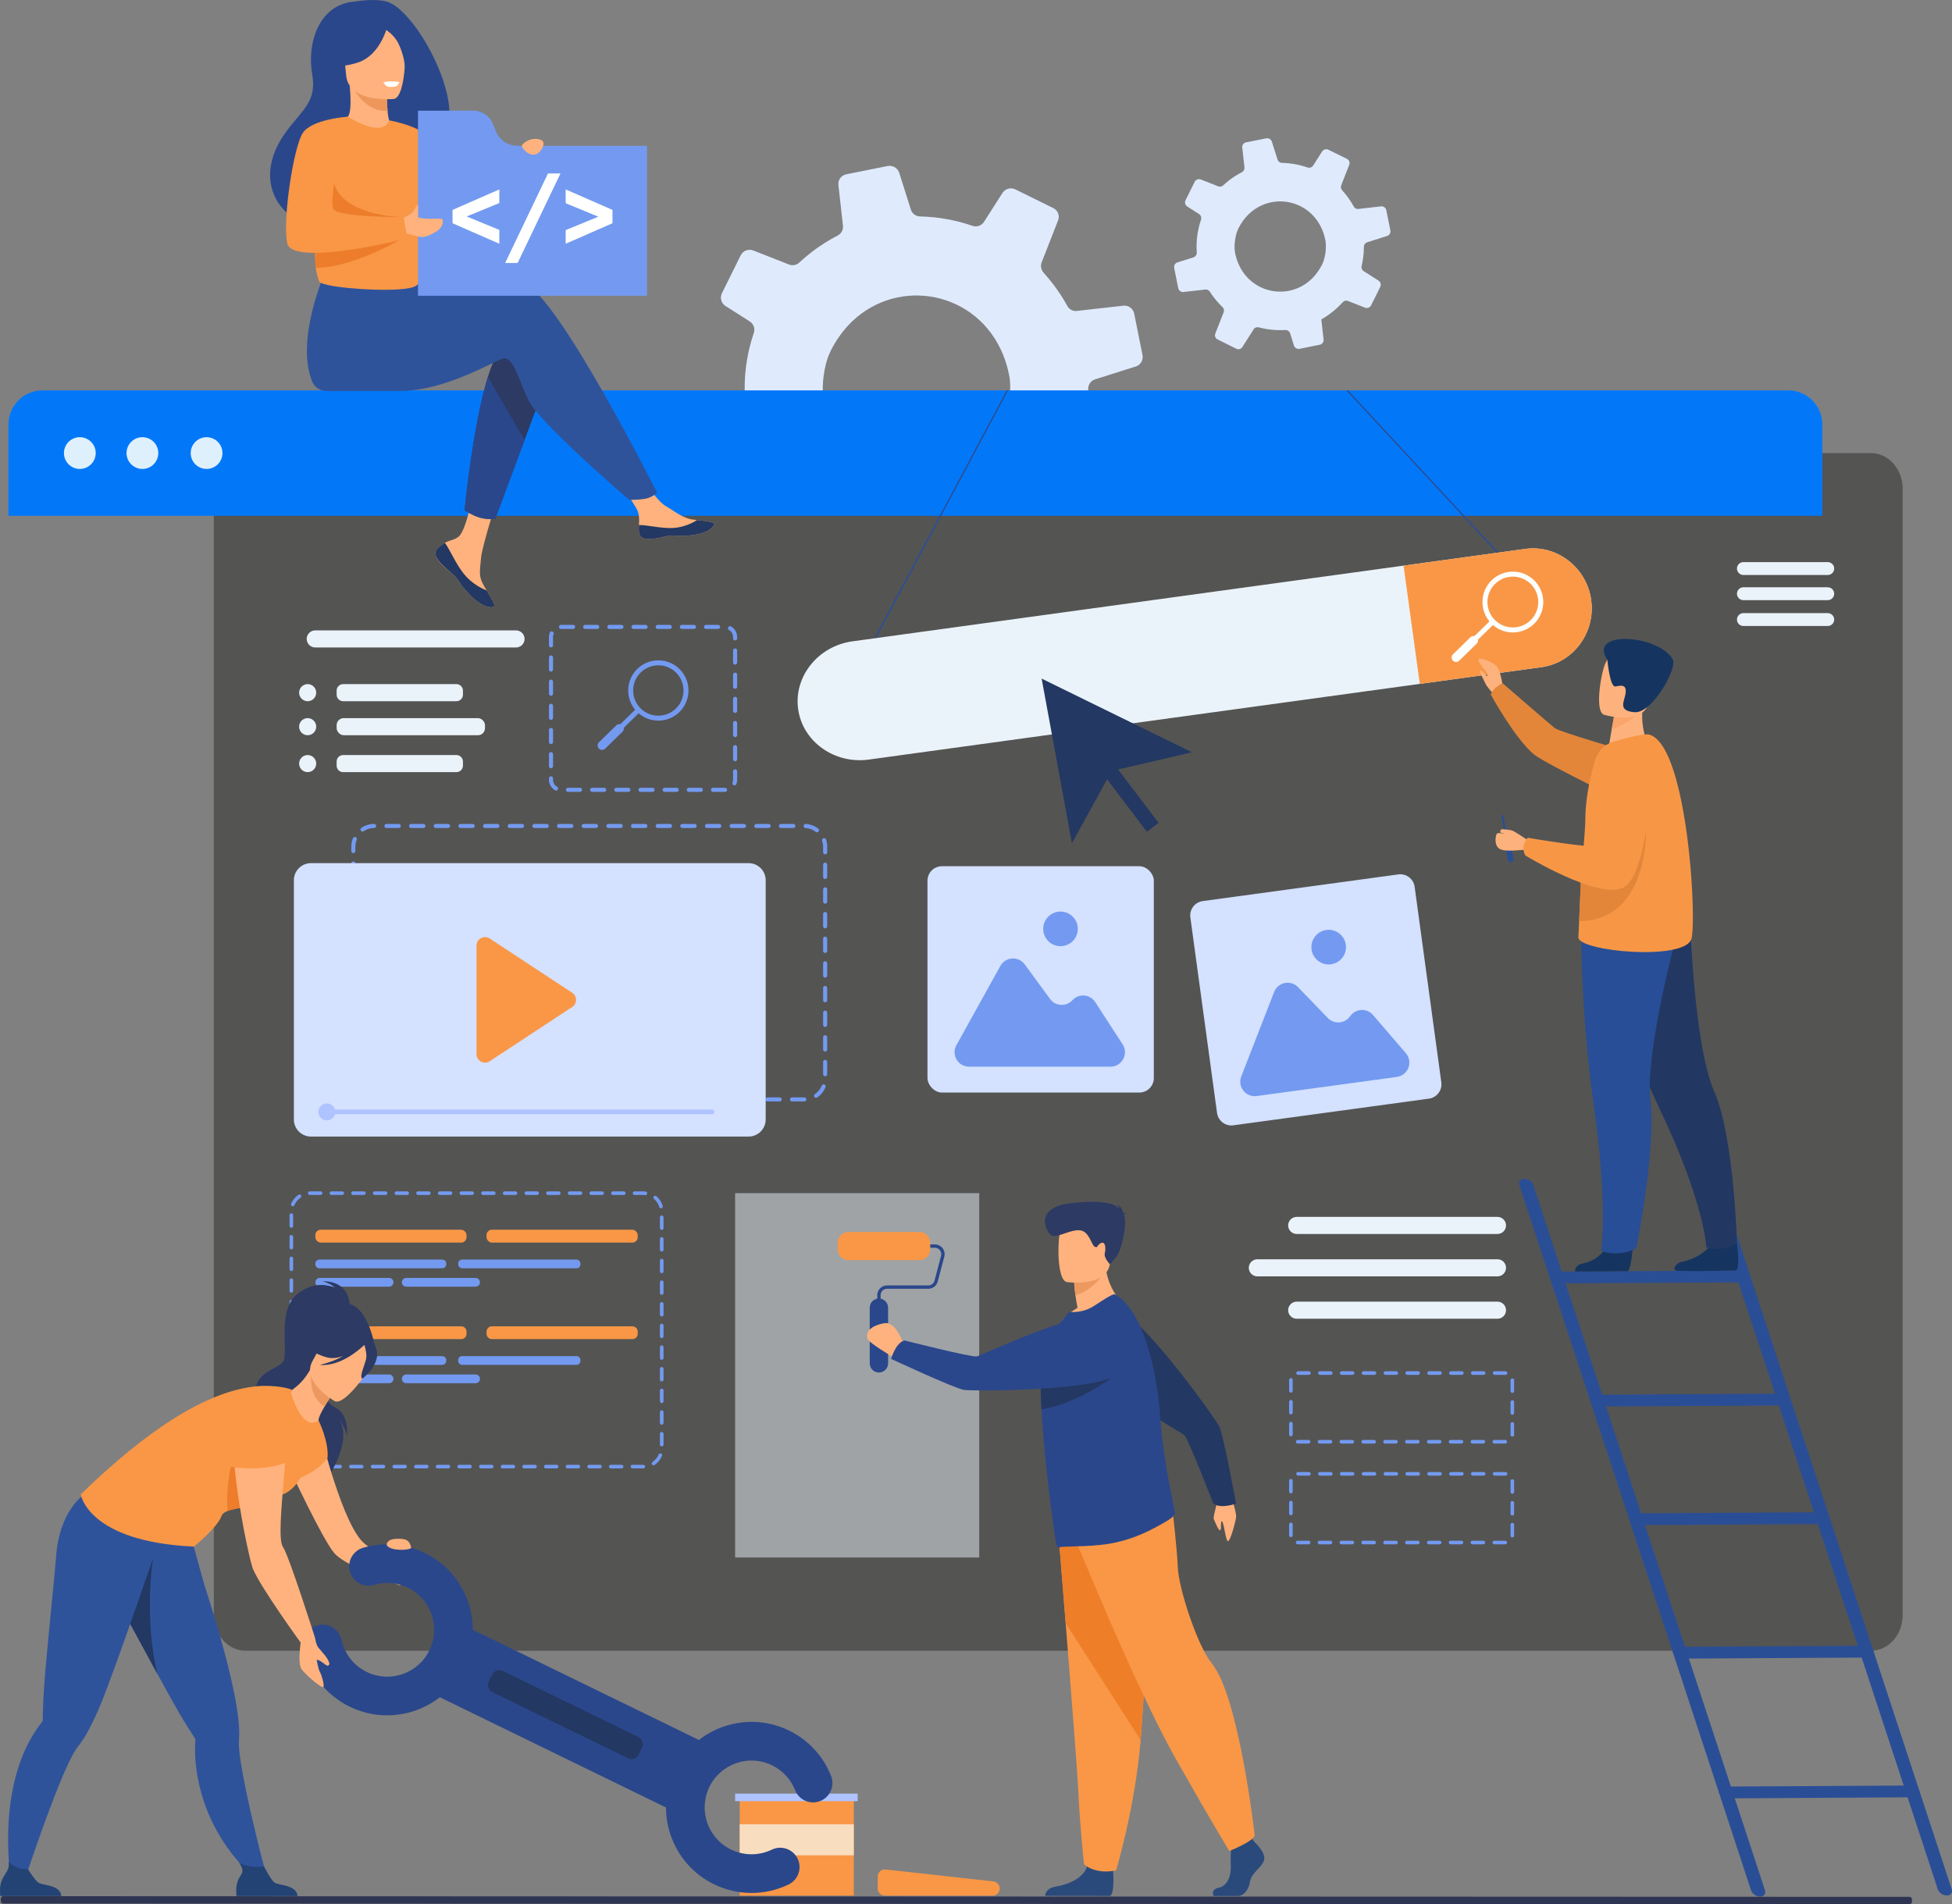
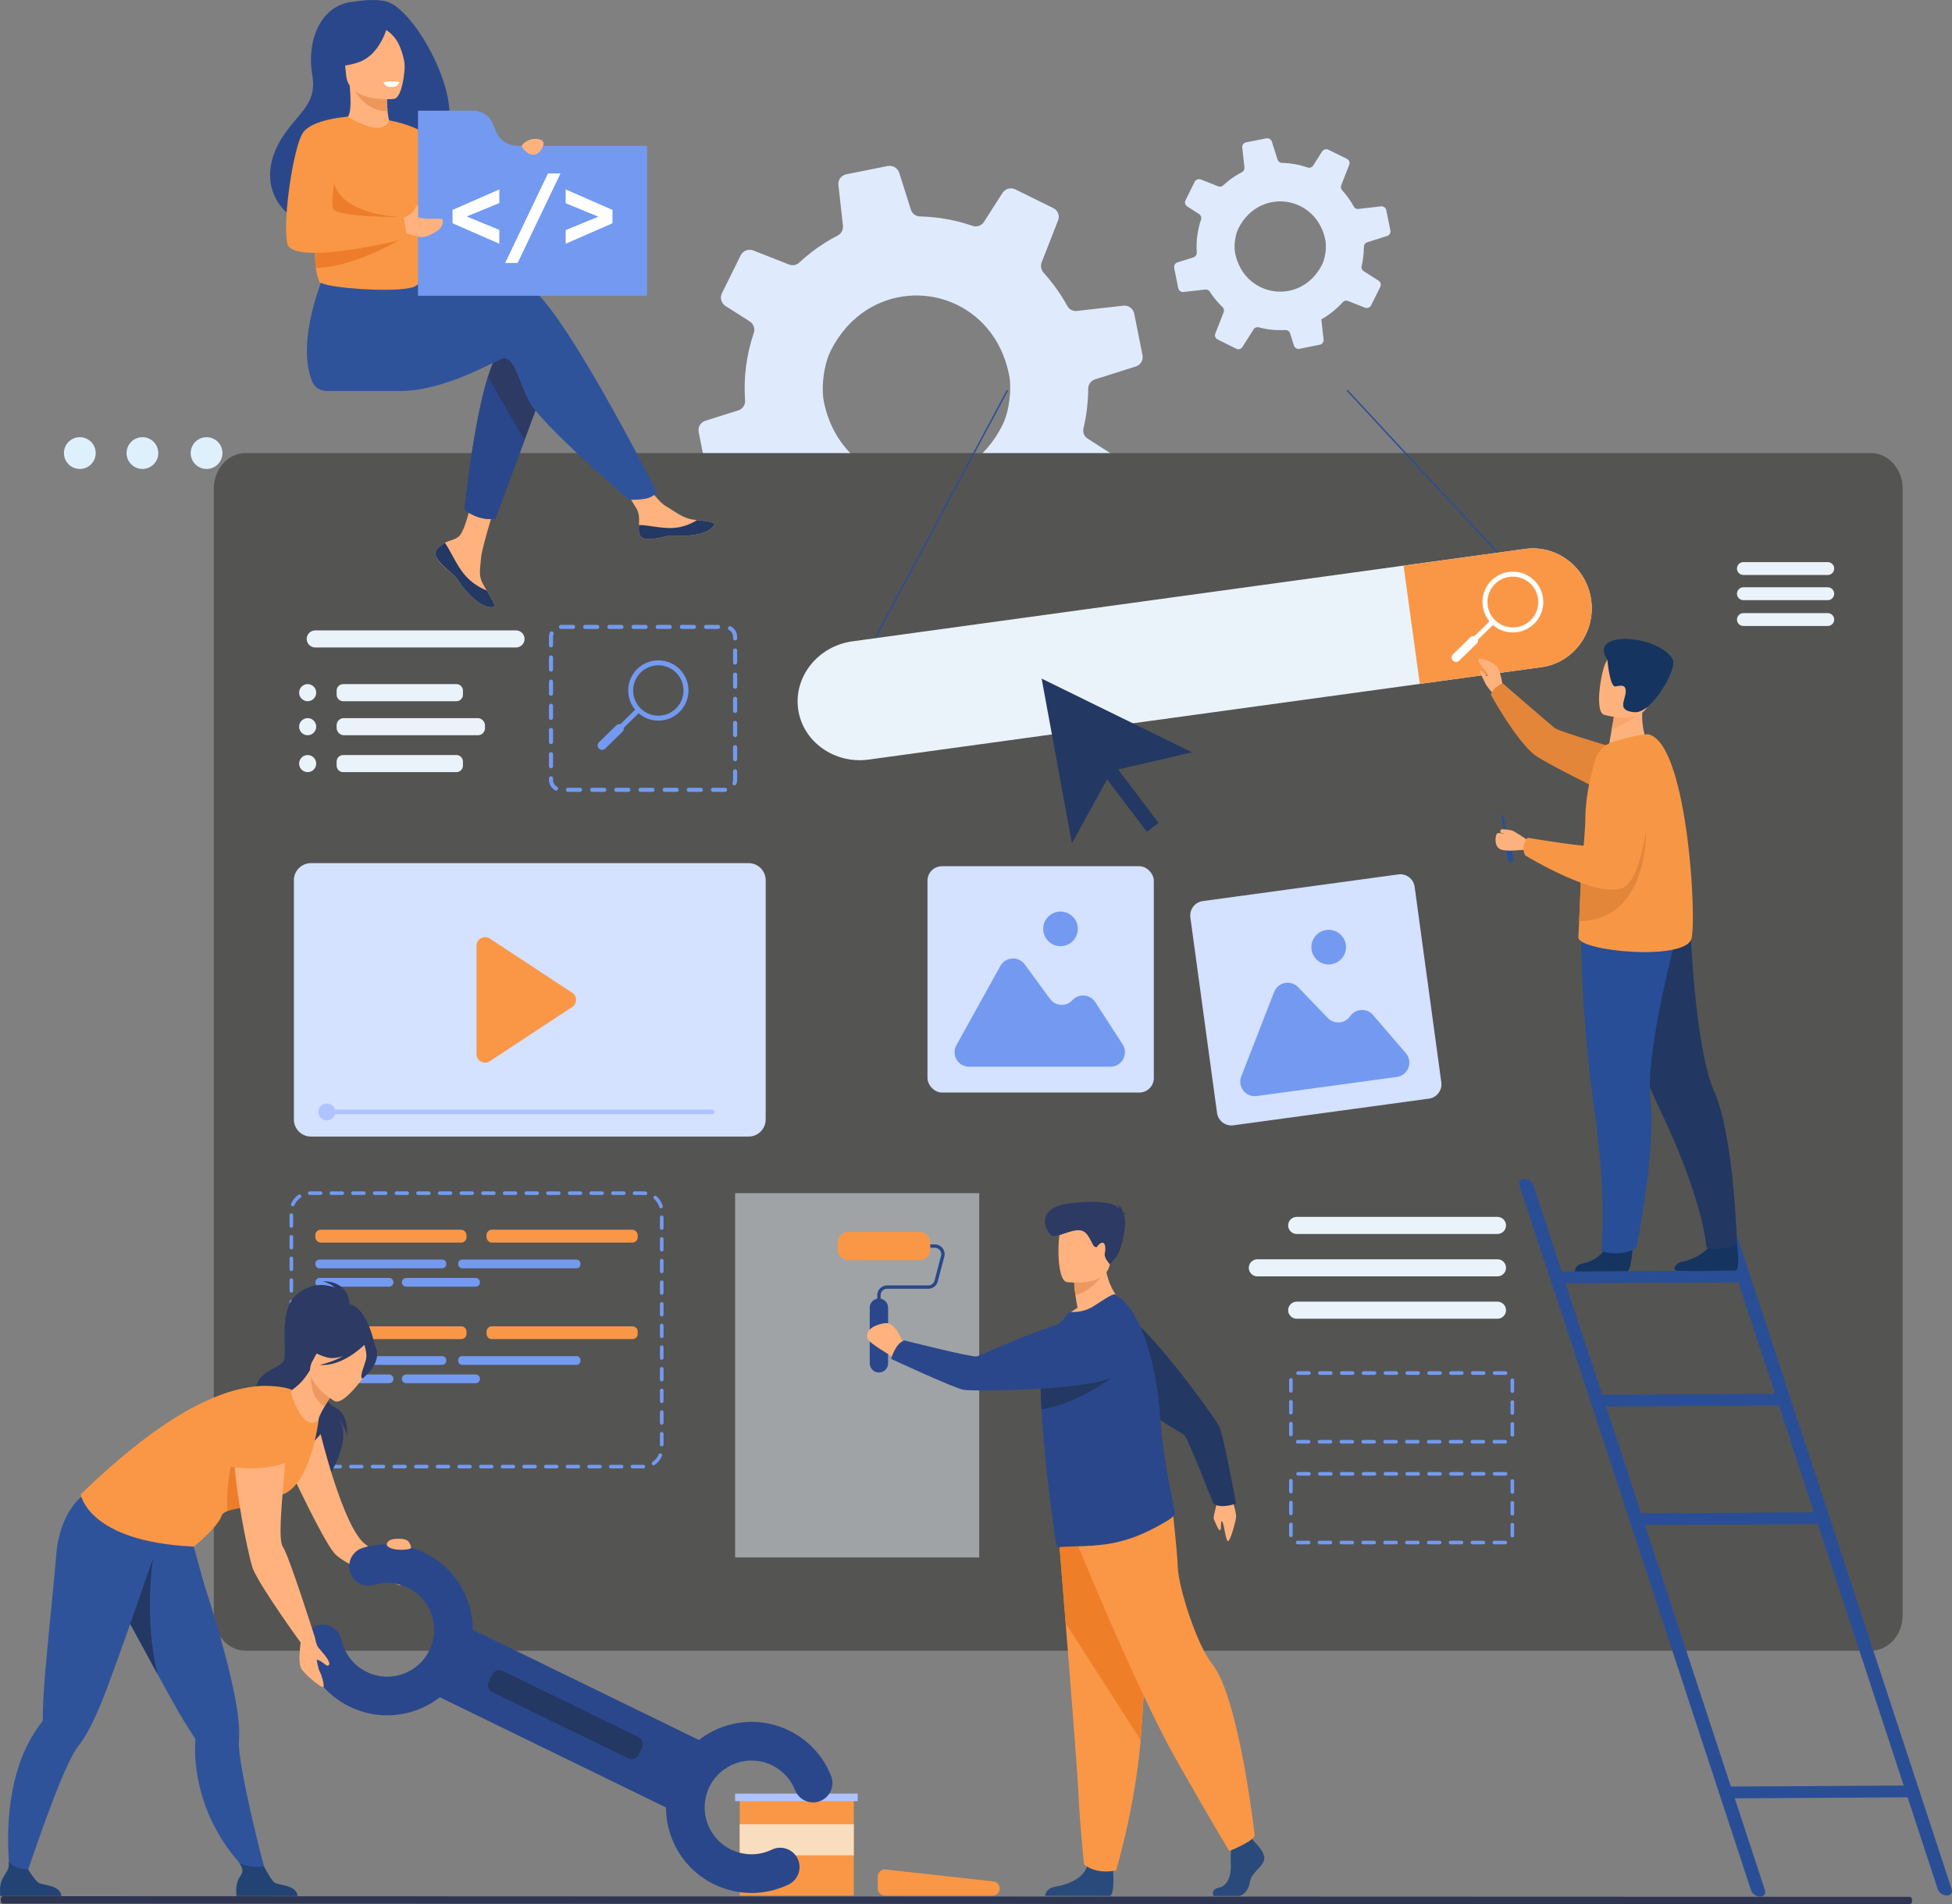
<svg xmlns="http://www.w3.org/2000/svg" id="Layer_2" data-name="Layer 2" viewBox="0 0 1559.66 1521.78">
  <rect x="0" y="0" width="1559.66" height="1521.78" fill="#808080" stroke="none" />
  <defs>
    <style>
      .cls-1 {
        fill: #2a4e96;
      }

      .cls-1, .cls-2, .cls-3, .cls-4, .cls-5, .cls-6, .cls-7, .cls-8, .cls-9, .cls-10, .cls-11, .cls-12, .cls-13, .cls-14, .cls-15, .cls-16, .cls-17, .cls-18, .cls-19, .cls-20, .cls-21, .cls-22, .cls-23, .cls-24, .cls-25, .cls-26, .cls-27, .cls-28, .cls-29, .cls-30, .cls-31, .cls-32 {
        stroke-width: 0px;
      }

      .cls-2 {
        fill: #fdb27d;
      }

      .cls-3 {
        fill: #2c3a64;
      }

      .cls-4 {
        fill: #f79746;
      }

      .cls-5 {
        fill: #153560;
      }

      .cls-6 {
        opacity: .5;
      }

      .cls-6, .cls-17 {
        fill: #ebf3fa;
      }

      .cls-7 {
        fill: #2f539b;
      }

      .cls-8 {
        fill: #0278f9;
      }

      .cls-9 {
        fill: #2a4a7c;
      }

      .cls-10 {
        fill: #233862;
      }

      .cls-11 {
        fill: #aec3ff;
      }

      .cls-12 {
        fill: #f99746;
      }

      .cls-13 {
        fill: #f9ddbf;
      }

      .cls-14 {
        fill: #2b478b;
      }

      .cls-15 {
        fill: #ed975d;
      }

      .cls-16 {
        fill: #e38639;
      }

      .cls-18 {
        fill: #dfebfd;
      }

      .cls-19 {
        fill: #545453;
      }

      .cls-20 {
        fill: #d4e1ff;
      }

      .cls-21 {
        fill: #faa56b;
      }

      .cls-22 {
        fill: #fff;
      }

      .cls-23 {
        fill: #ed985f;
      }

      .cls-24 {
        fill: #223862;
      }

      .cls-25 {
        fill: #2e3552;
      }

      .cls-26 {
        fill: #739af0;
      }

      .cls-27 {
        fill: #dff0fd;
      }

      .cls-28 {
        fill: #ed7d2b;
      }

      .cls-29 {
        fill: #274e96;
      }

      .cls-30 {
        fill: #ffb27d;
      }

      .cls-31 {
        fill: #234375;
      }

      .cls-32 {
        fill: #ef7e29;
      }
    </style>
  </defs>
  <g id="_лой_1" data-name="‘лой_1">
    <path class="cls-18" d="M573.64,384.76l35.62-4.01c2.97-.31,5.86,1.08,7.48,3.58,2.06,3.2,4.27,6.34,6.63,9.41,4.38,5.71,9.07,10.99,14.11,15.75,2.36,2.24,3.14,5.63,1.93,8.62l-13.66,34.88c-1.49,3.71.15,7.97,3.79,9.76l30.69,15.2c3.48,1.71,7.66.53,9.76-2.7l18.56-29.08c1.74-2.87,5.21-4.2,8.55-3.31,14.1,3.73,28.77,5.18,43.45,4.33,3.54-.2,6.84,2.1,7.9,5.48l6.29,20.02c1.23,3.79,5.11,6.14,9.05,5.38l33.33-6.74c.69-.13,1.33-.33,1.92-.64,2.89-1.38,4.67-4.52,4.26-7.81l-2.97-26.61-.74-6.48c5.54-3.12,10.98-6.7,16.16-10.68,6.98-5.36,13.34-11.27,18.97-17.56,2.16-2.39,5.53-3.26,8.53-2.06l28.09,11.04c3.85,1.48,8.2-.18,9.99-3.87l11.63-23.46,3.31-6.73c1.82-3.67.6-8.15-2.85-10.33l-24.29-15.53c-2.84-1.77-4.23-5.13-3.42-8.32,2.26-9.58,3.53-19.37,3.7-29.16.08-.85.08-1.64.07-2.47-.02-.28.02-.56.05-.83.3-3.14,2.49-5.75,5.51-6.69l32.49-10.28c.37-.09.73-.27,1.06-.42,3.16-1.54,4.97-5.09,4.29-8.61l-6.67-33.24c-.81-4.01-4.53-6.73-8.63-6.3l-37.15,4.2c-3.15.39-6.17-1.23-7.67-4.02-3.35-6.1-7.23-12.05-11.63-17.79-2.33-3.04-4.77-5.96-7.3-8.74-2.04-2.28-2.65-5.51-1.52-8.35l13.12-33.53c1.46-3.68-.16-7.92-3.74-9.7l-30.38-14.99c-3.66-1.82-8.12-.62-10.37,2.88l-14.69,23c-1.97,3.09-5.74,4.4-9.19,3.25-13.5-4.68-27.65-7.18-41.91-7.53-3.37-.03-6.37-2.26-7.39-5.52l-9.25-29.28c-1.24-3.93-5.25-6.27-9.29-5.49l-33.12,6.63c-3.98.79-6.68,4.53-6.2,8.5l.16,1.56,3.46,30.92c.37,3.31-1.32,6.44-4.29,7.97l-.03.02c-7.09,3.67-13.97,8.01-20.55,13.05-3.51,2.69-6.81,5.52-10.01,8.47-2.2,2.08-5.38,2.69-8.19,1.6l-28.51-11.2c-3.9-1.55-8.34.19-10.17,3.91l-14.95,30.25c-.42.86-.65,1.78-.77,2.66-.3,2.89,1.04,5.86,3.59,7.5l19.43,12.35c2.36,1.54,3.74,4.23,3.63,6.98-.04.72-.16,1.46-.4,2.18-5.91,17.35-8.27,35.68-7,53.98.26,3.1-1.46,6-4.16,7.43-.39.2-.8.37-1.24.51l-26.31,8.31c-3.81,1.2-6.11,5.08-5.35,9.03l.15.77,6.47,32.4c.86,4.07,4.63,6.8,8.76,6.34ZM801.53,283.61c2.04,5.09,3.68,10.58,4.83,16.45,2.18,11.19-.09,28.86-5.15,39.1-.54,1.1-1.09,2.17-1.65,3.24-34.85,64.7-126.22,51.83-141.26-21.17-1.95-9.55-.73-23.44,2.68-34.1.83-2.46,1.72-4.77,2.73-6.73,4.65-9.29,10.42-17.07,17-23.4,37.52-36.04,100.21-24.24,120.82,26.6Z" />
    <path class="cls-19" d="M1520.24,390.6v900.1c0,15.75-11.37,28.52-25.38,28.52H196.21c-14.02,0-25.38-12.77-25.38-28.52V390.6c0-15.76,11.37-28.52,25.38-28.52h1298.65c14.02,0,25.38,12.76,25.38,28.52Z" />
    <g>
-       <path class="cls-8" d="M1456.04,339.22v72.99H6.75v-72.99c0-15.06,12.21-27.26,27.26-27.26h1394.77c15.05,0,27.26,12.2,27.26,27.26Z" />
      <g>
        <path class="cls-27" d="M51.09,362.08c0-7.01,5.68-12.69,12.69-12.69s12.69,5.68,12.69,12.69-5.68,12.69-12.69,12.69-12.69-5.68-12.69-12.69Z" />
        <path class="cls-27" d="M101.1,362.08c0-7.01,5.68-12.69,12.69-12.69s12.69,5.68,12.69,12.69-5.68,12.69-12.69,12.69-12.69-5.68-12.69-12.69Z" />
        <path class="cls-27" d="M152.37,362.08c0-7.01,5.68-12.69,12.69-12.69s12.69,5.68,12.69,12.69-5.68,12.69-12.69,12.69-12.69-5.68-12.69-12.69Z" />
      </g>
    </g>
    <path class="cls-18" d="M945.67,233.33l17.35-1.95c1.45-.15,2.85.52,3.64,1.74,1,1.56,2.08,3.09,3.23,4.58,2.13,2.78,4.42,5.35,6.87,7.67,1.15,1.09,1.53,2.74.94,4.2l-6.65,16.99c-.73,1.81.07,3.88,1.85,4.75l14.95,7.4c1.7.83,3.73.26,4.75-1.32l9.04-14.16c.85-1.4,2.54-2.04,4.17-1.61,6.87,1.81,14.01,2.52,21.16,2.11,1.72-.1,3.33,1.02,3.85,2.67l3.06,9.75c.6,1.84,2.49,2.99,4.41,2.62l16.23-3.28c.33-.06.65-.16.94-.31,1.41-.67,2.27-2.2,2.08-3.8l-1.45-12.96-.36-3.16c2.7-1.52,5.35-3.26,7.87-5.2,3.4-2.61,6.5-5.49,9.24-8.55,1.05-1.17,2.7-1.59,4.15-1l13.68,5.37c1.88.72,3.99-.09,4.87-1.89l5.66-11.43,1.61-3.28c.89-1.79.29-3.97-1.39-5.03l-11.83-7.56c-1.38-.86-2.06-2.5-1.67-4.05,1.1-4.66,1.72-9.43,1.8-14.2.04-.42.04-.8.04-1.2,0-.14,0-.27.03-.4.15-1.53,1.21-2.8,2.68-3.26l15.82-5.01c.18-.04.36-.13.52-.2,1.54-.75,2.42-2.48,2.09-4.19l-3.25-16.19c-.39-1.95-2.2-3.28-4.2-3.07l-18.09,2.05c-1.53.19-3-.6-3.74-1.96-1.63-2.97-3.52-5.87-5.67-8.67-1.14-1.48-2.32-2.9-3.56-4.26-1-1.11-1.29-2.68-.74-4.06l6.39-16.33c.71-1.79-.08-3.85-1.82-4.72l-14.8-7.3c-1.79-.89-3.95-.3-5.05,1.4l-7.15,11.2c-.96,1.5-2.8,2.14-4.47,1.58-6.57-2.28-13.46-3.5-20.41-3.67-1.64-.01-3.1-1.1-3.6-2.69l-4.51-14.26c-.6-1.91-2.56-3.05-4.52-2.67l-16.13,3.23c-1.94.38-3.25,2.21-3.02,4.14l.08.76,1.68,15.06c.18,1.61-.64,3.13-2.09,3.88h-.01c-3.45,1.8-6.8,3.91-10.01,6.37-1.71,1.31-3.32,2.69-4.88,4.13-1.07,1.01-2.62,1.31-3.99.78l-13.89-5.46c-1.9-.75-4.06.09-4.95,1.9l-7.28,14.73c-.2.42-.32.87-.38,1.3-.14,1.41.51,2.85,1.75,3.65l9.46,6.01c1.15.75,1.82,2.06,1.77,3.4-.02.35-.08.71-.19,1.06-2.88,8.45-4.03,17.37-3.41,26.29.13,1.51-.71,2.92-2.03,3.62-.19.1-.39.18-.6.25l-12.81,4.05c-1.86.58-2.98,2.47-2.6,4.4l.07.38,3.15,15.78c.42,1.98,2.25,3.31,4.27,3.09ZM1056.65,184.07c.99,2.48,1.79,5.15,2.35,8.01,1.06,5.45-.04,14.05-2.51,19.04-.26.54-.53,1.06-.81,1.58-16.97,31.51-61.47,25.24-68.79-10.31-.95-4.65-.36-11.42,1.3-16.61.4-1.2.83-2.32,1.33-3.28,2.27-4.52,5.07-8.31,8.28-11.39,18.27-17.55,48.8-11.8,58.84,12.95Z" />
    <g>
      <path class="cls-30" d="M349.29,438.67c-1.56,1.78-1.75,3.78-.98,5.91,0,0,0,.02.02.03,1.42,3.94,6.13,8.33,11.6,12.72.7.56,1.32,1.08,1.86,1.55.14.12.28.25.42.38.11.1.22.2.32.29,5.1,4.7,3.18,5.78,12.34,15.31,10.44,10.87,17.63,11.06,19.68,10.07,1.73-.84-1.79-6.61-5.68-13.08-.19-.31-.37-.63-.57-.94-.52-.86-1.03-1.74-1.55-2.6-4.57-7.8-3.39-11.45-2.31-23.06.88-9.43,14.67-52.67,14.67-52.67l-20.01-3.45s-6.03,34.43-12.67,39.74c-3.55,2.83-7.53,2.86-10.94,4.96-.24.15-.48.29-.71.45-1.94,1.29-3.92,2.61-5.48,4.4Z" />
      <path class="cls-10" d="M349.29,438.67c-1.56,1.78-1.75,3.78-.98,5.91,0,0,0,.02.02.03,1.74,3.93,6.33,8.31,11.62,12.68.69.57,1.3,1.1,1.84,1.59.14.12.28.25.42.38.11.1.22.2.32.29,5.1,4.7,3.18,5.78,12.34,15.31,10.44,10.87,17.63,11.06,19.68,10.07,1.73-.84-1.79-6.61-5.68-13.08-2.03-.74-11.48-4.58-18.62-13.72-6.29-8.02-10.48-18.34-14.76-24.31-.24.15-.48.29-.71.45-1.94,1.29-3.92,2.61-5.48,4.4Z" />
      <path class="cls-30" d="M510.67,426.17c1.24,6.18,10.04,5.15,19.88,2.74,9.84-2.4,7.5.45,21.5-1.1,14-1.55,18.24-6.77,18.67-8.85.38-1.85-6.54-2.5-13.96-3.35-.93-.11-1.87-.22-2.81-.34-8.38-1.05-14.51-6.46-22.12-10.9-7.21-4.21-17.97-21.34-17.97-21.34l-19.2,1.52s10.08,15.3,13.97,21.96c2.29,3.91,2.17,9.09,1.88,13.09-.15,2.17-.29,4.39.15,6.57Z" />
      <path class="cls-10" d="M530.55,428.91c9.84-2.4,7.5.45,21.5-1.1,14-1.55,18.24-6.77,18.67-8.85.38-1.85-6.54-2.5-13.96-3.35l-.07.14s-8.4,5.95-20.05,6.23c-9.5.23-19.56-2.49-26.12-2.38-.15,2.17-.29,4.39.15,6.57,1.24,6.18,10.04,5.15,19.88,2.74Z" />
      <path class="cls-3" d="M437.08,303.38l-17.95,48.3-23.44,63.07s-6.36.61-12.45-1.14c-5.61-1.62-12.04-5.86-12.04-5.86,0,0,6.51-67.72,18.65-106.59,3.11-9.98,6.6-18.05,10.44-22.59,18.82-22.24,36.79,24.81,36.79,24.81Z" />
      <path class="cls-7" d="M418.83,226.67c-11.76-3.79-45.3,1.08-78.99,7.67l-7.05-11.64-72.78-5.68s-24.01,53.26-10.87,87.19c1.93,4.99,5.77,8.19,12.32,8.29,0,0,1.06,0,1.06,0,0,0,43.31-.03,57.38-.03,36.19,0,76.6-24.88,81.82-25.92,8.56-1.71,11.98,15.4,20.53,33.36,8.55,17.97,80.42,79.56,80.42,79.56,0,0,11.04.11,15.61-1.6,4.91-1.84,6.7-4.23,6.7-4.23,0,0-79.63-158.42-106.15-166.98Z" />
      <path class="cls-14" d="M308.67,1.16c-10.2-2.62-24.16-.01-26.47.22-27.69,2.73-37,33.62-32.8,57.58,3.87,22.12-7.35,28.24-20.35,45.71-26.07,35.03-9.03,64.56,11.54,72.18,12.34,4.57,29.48-6.96,29.48-6.96.31.12,53.84-35.07,75.79-54.91,36.54-14.3-11.19-107.13-37.18-113.81Z" />
      <path class="cls-30" d="M312.76,102.47c.73,2.56-11.38,7.27-20.63,5.54-8.7-1.62-18.45-11.81-16.44-12.76,3.33-1.58,5.57-5.52,3.75-26.78l1.66.19,27.83,3.18s.08,8.67.73,16.79c.54,6.82,1.92,9.67,3.1,13.85Z" />
      <path class="cls-15" d="M308.92,71.83s.08,8.67.73,16.79c-15.36.82-24.61-12.49-28.56-19.97l27.83,3.18Z" />
      <path class="cls-30" d="M314.67,79.1s-36.21,3.57-38.09-19.01c-1.88-22.58-7.81-37.33,15.23-40.57,23.04-3.23,28.25,5.01,30.71,12.39,2.46,7.39,1.52,45.67-7.85,47.19Z" />
      <path class="cls-14" d="M310.79,15.95s-4.56,27.59-25.18,34.14c-15.04,4.78-21.86,1.63-21.86,1.63,0,0,7.24-9.61,9.82-22.95.76-3.93,3.56-7.17,7.36-8.42,10.69-3.52,23.64-13.13,29.86-4.38Z" />
      <path class="cls-14" d="M303.97,21.84s6.82,1.52,12.87,10.33c3.3,4.81,7.13,16.94,6.48,22.31,0,0,6.34-25.53-2.9-35.03-9.8-10.07-16.45,2.4-16.45,2.4Z" />
      <path class="cls-12" d="M247.55,176.66c.64,2.74,1.2,5.27,1.65,7.59.74,3.76,1.24,6.99,1.6,9.85,1.11,8.91.77,14.18,1.52,19.96.41,3.23,1.18,6.61,2.71,10.86,1.5,4.14,40.85,7.82,63.23,6.34,7.11-.46,12.52-1.46,14.45-3.12,7.99-6.94,7.19,8.32,8.28-64.67.53-35.6-30.21-67.31-30.21-67.31,0,0-2.45,15.21-32.94-2.89-1.08-.63-13.09,17.15-24.65,39.04-12.73,24.18-9.24,29.3-5.65,44.36Z" />
      <path class="cls-14" d="M419.13,351.69l-23.44,63.07s-6.36.61-12.45-1.14c-5.61-1.62-12.04-5.86-12.04-5.86,0,0,6.51-67.72,18.65-106.59l29.28,50.52Z" />
      <path class="cls-12" d="M310.79,96.15s31.37,5.32,35.05,18.82c3.68,13.51,29.13,89.04,29.13,89.04,0,0-19.72,6.73-27.09-.64-7.37-7.37-25.63-68.35-25.63-68.35l-11.46-38.88Z" />
      <path class="cls-22" d="M306.31,65.78s1.52,3.71,5.53,3.71,5.09-.6,5.85-1.45c.76-.85,1.51-2.48,1.51-2.48,0,0-6.64-1.31-12.89.22Z" />
      <path class="cls-28" d="M250.8,194.1c1.11,8.91.77,14.18,1.52,19.96,28.48.09,66.56-22,66.56-22l-68.08,2.04Z" />
      <path class="cls-28" d="M318.89,173.38s-44.37-1.32-51.85-26.54c-8.22-27.71-17.42,11.39-17.42,11.39l4.9,24.96h48.68l15.69-9.81Z" />
      <g>
        <path class="cls-26" d="M396.24,104.95l-2.4-5.94c-2.57-6.37-8.75-10.54-15.62-10.54h-44.23v147.89h182.98v-119.83h-103.54c-7.56,0-14.36-4.59-17.19-11.59Z" />
        <g>
          <path class="cls-22" d="M361.59,178.41v-10.66l37.39-16.38v10.89l-26.11,10.74,26.11,10.74v11.05l-37.39-16.38Z" />
          <path class="cls-22" d="M437.84,138.62h9.97l-34.22,71.54h-9.97l34.22-71.54Z" />
          <path class="cls-22" d="M489.37,167.75v10.66l-37.39,16.38v-10.89l26.11-10.74-26.11-10.74v-11.05l37.39,16.38Z" />
        </g>
      </g>
      <path class="cls-30" d="M318.88,179.23l3.21-5.04s2.54-.83,6.11-3.33c4.24-2.98,3.68-7.43,5.8-6.96l.03,9.8-.23.03c9.09,2.43,19.73-.21,19.94,2.05.59,6.23-4.23,9.03-8.27,10.98-3.09,1.49-6.6,3.73-12.18,2-4.08-1.27-10.5-2.56-10.5-2.56l-3.9-6.97Z" />
      <path class="cls-12" d="M277.84,93.27s-28.8,1.88-36,13.12c-7.2,11.23-16.13,68.27-12.39,87.86,3.74,19.59,95.98-3.74,95.98-3.74l-2.94-17s-53.23.31-56.27-6.62c-4.03-9.22,11.62-73.61,11.62-73.61Z" />
      <path class="cls-30" d="M416.88,116.48c-.25.75,4.33,8.29,10.87,6.98,4.08-.82,9.38-9.6,4.72-11.53-7.77-3.23-14.93,2.56-15.59,4.55Z" />
    </g>
    <g>
      <rect class="cls-1" x="637.9" y="411.62" width="227.16" height="1.1" transform="translate(34 881.03) rotate(-61.91)" />
      <rect class="cls-1" x="1135.96" y="288.38" width="1.1" height="176.89" transform="translate(46.82 873.03) rotate(-42.83)" />
      <g>
        <path class="cls-17" d="M1271.37,479.56c1.79,12.99-1.78,25.52-8.97,35.24-7.19,9.72-17.99,16.61-30.68,18.36l-537.63,73.87c-27.44,3.77-52.81-14.41-56.38-40.4-1.79-12.99,2.2-25.58,10.07-35.38,7.86-9.81,19.61-16.83,33.33-18.72l537.63-73.87c25.38-3.49,49.07,14.92,52.64,40.9Z" />
        <path class="cls-12" d="M1271.37,479.56c1.79,12.99-1.78,25.52-8.97,35.24-7.19,9.72-17.99,16.61-30.68,18.36l-97.29,13.37-12.98-94.5,97.29-13.37c25.38-3.49,49.07,14.92,52.64,40.9Z" />
        <g>
          <path class="cls-22" d="M1212.15,505.2c-1.2.16-2.41.24-3.64.23-6.49-.08-12.57-2.67-17.1-7.32-9.37-9.59-9.19-25.01.4-34.37h0c9.59-9.37,25.01-9.19,34.37.4,9.37,9.59,9.19,25.01-.4,34.37-3.76,3.68-8.51,5.99-13.63,6.69ZM1194.6,466.6c-8.01,7.82-8.16,20.7-.33,28.71,3.79,3.88,8.86,6.05,14.29,6.11,5.42.06,10.54-1.99,14.42-5.78,8.01-7.82,8.16-20.7.33-28.71-7.82-8.01-20.71-8.16-28.71-.33h0Z" />
          <rect class="cls-22" x="1178.97" y="491.71" width="4" height="33.17" transform="translate(719.15 -691.61) rotate(45.66)" />
          <path class="cls-22" d="M1160.87,527.95h0c-1.38-1.41-1.35-3.68.06-5.06l13.97-13.65c1.41-1.38,3.67-1.35,5.05.06h0c1.38,1.41,1.35,3.68-.06,5.05l-13.97,13.65c-1.41,1.38-3.68,1.35-5.05-.06Z" />
        </g>
      </g>
    </g>
    <g>
      <rect class="cls-12" x="251.97" y="982.77" width="120.79" height="10.25" rx="4.23" ry="4.23" />
      <g>
        <path class="cls-26" d="M310.89,1028.26h-55.42c-1.93,0-3.5-1.57-3.5-3.5h0c0-1.93,1.57-3.5,3.5-3.5h55.42c1.93,0,3.5,1.57,3.5,3.5h0c0,1.93-1.57,3.5-3.5,3.5Z" />
        <g>
          <path class="cls-26" d="M255.22,1006.6h98.1c1.8,0,3.25,1.46,3.25,3.25v.48c0,1.8-1.46,3.25-3.25,3.25h-98.1c-1.8,0-3.25-1.46-3.25-3.25v-.48c0-1.8,1.46-3.25,3.25-3.25Z" />
          <rect class="cls-26" x="366.11" y="1006.6" width="97.68" height="6.99" rx="3.14" ry="3.14" />
          <path class="cls-26" d="M380.01,1028.26h-55.42c-1.93,0-3.5-1.57-3.5-3.5h0c0-1.93,1.57-3.5,3.5-3.5h55.42c1.93,0,3.5,1.57,3.5,3.5h0c0,1.93-1.57,3.5-3.5,3.5Z" />
        </g>
      </g>
      <rect class="cls-12" x="388.74" y="982.77" width="120.79" height="10.25" rx="4.23" ry="4.23" />
    </g>
    <g>
      <path class="cls-12" d="M256.2,1059.94h112.33c2.34,0,4.23,1.9,4.23,4.23v1.78c0,2.34-1.9,4.23-4.23,4.23h-112.32c-2.34,0-4.23-1.9-4.23-4.23v-1.78c0-2.34,1.9-4.23,4.23-4.23Z" />
      <g>
        <path class="cls-26" d="M310.89,1105.42h-55.42c-1.93,0-3.5-1.57-3.5-3.5h0c0-1.93,1.57-3.5,3.5-3.5h55.42c1.93,0,3.5,1.57,3.5,3.5h0c0,1.93-1.57,3.5-3.5,3.5Z" />
        <g>
          <path class="cls-26" d="M255.22,1083.76h98.1c1.8,0,3.25,1.46,3.25,3.25v.49c0,1.8-1.46,3.25-3.25,3.25h-98.1c-1.8,0-3.25-1.46-3.25-3.25v-.48c0-1.8,1.46-3.25,3.25-3.25Z" />
          <path class="cls-26" d="M369.26,1083.76h91.39c1.74,0,3.14,1.41,3.14,3.14v.7c0,1.74-1.41,3.14-3.14,3.14h-91.4c-1.74,0-3.15-1.41-3.15-3.15v-.7c0-1.74,1.41-3.15,3.15-3.15Z" />
          <path class="cls-26" d="M380.01,1105.42h-55.42c-1.93,0-3.5-1.57-3.5-3.5h0c0-1.93,1.57-3.5,3.5-3.5h55.42c1.93,0,3.5,1.57,3.5,3.5h0c0,1.93-1.57,3.5-3.5,3.5Z" />
        </g>
      </g>
      <path class="cls-12" d="M392.98,1059.94h112.33c2.34,0,4.23,1.9,4.23,4.23v1.78c0,2.34-1.9,4.23-4.23,4.23h-112.32c-2.34,0-4.23-1.9-4.23-4.23v-1.78c0-2.34,1.9-4.23,4.23-4.23Z" />
    </g>
    <g>
      <polygon class="cls-10" points="952.36 601.21 888.21 616.14 856.49 673.86 832.27 542.31 952.36 601.21" />
      <rect class="cls-10" x="894.66" y="600.12" width="11.73" height="67.85" transform="translate(-200.14 672.58) rotate(-37.15)" />
    </g>
    <g>
      <rect class="cls-20" x="741.06" y="692.26" width="180.86" height="180.86" rx="11.56" ry="11.56" />
      <g>
        <path class="cls-26" d="M764.17,835.29l35.14-63.36c4.09-7.38,14.45-8.03,19.43-1.23l20.27,27.65c4.31,5.88,12.93,6.35,17.85.97h0c5.11-5.58,14.12-4.83,18.23,1.52l21.88,33.77c4.98,7.69-.54,17.84-9.7,17.84h-112.99c-8.81,0-14.38-9.46-10.11-17.17Z" />
        <path class="cls-26" d="M833.53,742.32c0-7.64,6.19-13.83,13.82-13.83s13.83,6.19,13.83,13.83-6.19,13.82-13.83,13.82-13.82-6.19-13.82-13.82Z" />
      </g>
    </g>
    <g>
      <path class="cls-20" d="M1141.74,877.99l-156.3,21.32c-6.33.86-12.15-3.57-13.02-9.89l-21.32-156.29c-.86-6.33,3.57-12.15,9.89-13.02l156.3-21.32c6.33-.86,12.15,3.57,13.02,9.89l21.32,156.3c.86,6.33-3.57,12.15-9.89,13.02Z" />
      <g>
        <path class="cls-26" d="M991.78,860.27l26.26-67.53c3.06-7.86,13.23-9.91,19.09-3.84l23.82,24.66c5.07,5.25,13.67,4.54,17.82-1.45h0c4.31-6.22,13.33-6.7,18.27-.96l26.24,30.51c5.98,6.95,1.88,17.75-7.2,18.99l-111.96,15.27c-8.73,1.19-15.53-7.43-12.34-15.64Z" />
        <path class="cls-26" d="M1047.93,758.78c-1.03-7.57,4.26-14.54,11.83-15.57,7.57-1.03,14.54,4.26,15.57,11.83,1.03,7.57-4.26,14.53-11.83,15.57-7.57,1.03-14.53-4.26-15.57-11.83Z" />
      </g>
    </g>
    <g>
      <rect class="cls-12" x="591.03" y="1436.73" width="91.15" height="78.15" />
      <rect class="cls-11" x="587.36" y="1433.39" width="97.91" height="6.04" />
      <rect class="cls-13" x="591.03" y="1457.88" width="91.15" height="24.82" />
    </g>
    <path class="cls-12" d="M793.08,1514.94h-86.07c-3.15,0-5.71-2.55-5.71-5.7v-9.55c0-3.4,2.95-6.05,6.33-5.67l86.07,9.55c2.89.32,5.08,2.76,5.08,5.67h0c0,3.15-2.55,5.7-5.7,5.7Z" />
    <path class="cls-25" d="M1525.84,1521.78l-1523.37-.53c-1.02,0-1.86-1.06-1.86-2.35v-1.2c0-1.29.84-2.35,1.86-2.35l1523.37.53c1.02,0,1.86,1.06,1.86,2.35v1.2c0,1.29-.84,2.35-1.86,2.35Z" />
-     <path class="cls-26" d="M642.73,880.23h-9.92c-.9,0-1.63-.73-1.63-1.63s.73-1.63,1.63-1.63h9.85c.9,0,1.66.73,1.66,1.63s-.7,1.63-1.6,1.63ZM622.97,880.23h-9.85c-.9,0-1.63-.73-1.63-1.63s.73-1.63,1.63-1.63h9.85c.9,0,1.63.73,1.63,1.63s-.73,1.63-1.63,1.63ZM603.26,880.23h-9.85c-.9,0-1.63-.73-1.63-1.63s.73-1.63,1.63-1.63h9.85c.9,0,1.63.73,1.63,1.63s-.73,1.63-1.63,1.63ZM583.56,880.23h-9.85c-.9,0-1.63-.73-1.63-1.63s.73-1.63,1.63-1.63h9.85c.9,0,1.63.73,1.63,1.63s-.73,1.63-1.63,1.63ZM563.86,880.23h-9.85c-.9,0-1.63-.73-1.63-1.63s.73-1.63,1.63-1.63h9.85c.9,0,1.63.73,1.63,1.63s-.73,1.63-1.63,1.63ZM544.16,880.23h-9.85c-.9,0-1.63-.73-1.63-1.63s.73-1.63,1.63-1.63h9.85c.9,0,1.63.73,1.63,1.63s-.73,1.63-1.63,1.63ZM524.45,880.23h-9.85c-.9,0-1.63-.73-1.63-1.63s.73-1.63,1.63-1.63h9.85c.9,0,1.63.73,1.63,1.63s-.73,1.63-1.63,1.63ZM504.75,880.23h-9.85c-.9,0-1.63-.73-1.63-1.63s.73-1.63,1.63-1.63h9.85c.9,0,1.63.73,1.63,1.63s-.73,1.63-1.63,1.63ZM485.05,880.23h-9.85c-.9,0-1.63-.73-1.63-1.63s.73-1.63,1.63-1.63h9.85c.9,0,1.63.73,1.63,1.63s-.73,1.63-1.63,1.63ZM465.35,880.23h-9.85c-.9,0-1.63-.73-1.63-1.63s.73-1.63,1.63-1.63h9.85c.9,0,1.63.73,1.63,1.63s-.73,1.63-1.63,1.63ZM445.64,880.23h-9.85c-.9,0-1.63-.73-1.63-1.63s.73-1.63,1.63-1.63h9.85c.9,0,1.63.73,1.63,1.63s-.73,1.63-1.63,1.63ZM425.94,880.23h-9.85c-.9,0-1.63-.73-1.63-1.63s.73-1.63,1.63-1.63h9.85c.9,0,1.63.73,1.63,1.63s-.73,1.63-1.63,1.63ZM406.24,880.23h-9.85c-.9,0-1.63-.73-1.63-1.63s.73-1.63,1.63-1.63h9.85c.9,0,1.63.73,1.63,1.63s-.73,1.63-1.63,1.63ZM386.54,880.23h-9.85c-.9,0-1.63-.73-1.63-1.63s.73-1.63,1.63-1.63h9.85c.9,0,1.63.73,1.63,1.63s-.73,1.63-1.63,1.63ZM366.84,880.23h-9.85c-.9,0-1.63-.73-1.63-1.63s.73-1.63,1.63-1.63h9.85c.9,0,1.63.73,1.63,1.63s-.73,1.63-1.63,1.63ZM347.13,880.23h-9.85c-.9,0-1.63-.73-1.63-1.63s.73-1.63,1.63-1.63h9.85c.9,0,1.63.73,1.63,1.63s-.73,1.63-1.63,1.63ZM327.43,880.23h-9.85c-.9,0-1.63-.73-1.63-1.63s.73-1.63,1.63-1.63h9.85c.9,0,1.63.73,1.63,1.63s-.73,1.63-1.63,1.63ZM307.73,880.23h-8.78c-.39,0-.78-.01-1.17-.04-.9-.06-1.58-.83-1.52-1.73.06-.9.83-1.6,1.73-1.52.32.02.64.03.97.03h8.78c.9,0,1.63.73,1.63,1.63s-.73,1.63-1.63,1.63ZM652.01,877.36c-.52,0-1.03-.25-1.35-.71-.51-.75-.31-1.76.43-2.27,2.48-1.69,4.38-4.04,5.5-6.81.34-.84,1.29-1.24,2.12-.9.84.34,1.24,1.29.9,2.12-1.36,3.37-3.67,6.24-6.69,8.29-.28.19-.6.28-.91.28ZM288.8,876.77c-.35,0-.7-.11-.99-.34-2.89-2.23-5.03-5.23-6.18-8.68-.29-.85.18-1.78,1.03-2.06.85-.28,1.78.18,2.06,1.03.95,2.83,2.7,5.3,5.08,7.13.71.55.85,1.57.3,2.29-.32.42-.8.64-1.29.64ZM659.3,860.11c-.9,0-1.63-.73-1.63-1.63v-9.85c0-.9.73-1.63,1.63-1.63s1.63.73,1.63,1.63v9.85c0,.9-.73,1.63-1.63,1.63ZM282.31,859.11c-.9,0-1.63-.73-1.63-1.63v-9.85c0-.9.73-1.63,1.63-1.63s1.63.73,1.63,1.63v9.85c0,.9-.73,1.63-1.63,1.63ZM659.3,840.41c-.9,0-1.63-.73-1.63-1.63v-9.85c0-.9.73-1.63,1.63-1.63s1.63.73,1.63,1.63v9.85c0,.9-.73,1.63-1.63,1.63ZM282.31,839.41c-.9,0-1.63-.73-1.63-1.63v-9.85c0-.9.73-1.63,1.63-1.63s1.63.73,1.63,1.63v9.85c0,.9-.73,1.63-1.63,1.63ZM659.3,820.71c-.9,0-1.63-.73-1.63-1.63v-9.85c0-.9.73-1.63,1.63-1.63s1.63.73,1.63,1.63v9.85c0,.9-.73,1.63-1.63,1.63ZM282.31,819.71c-.9,0-1.63-.73-1.63-1.63v-9.85c0-.9.73-1.63,1.63-1.63s1.63.73,1.63,1.63v9.85c0,.9-.73,1.63-1.63,1.63ZM659.3,801.01c-.9,0-1.63-.73-1.63-1.63v-9.85c0-.9.73-1.63,1.63-1.63s1.63.73,1.63,1.63v9.85c0,.9-.73,1.63-1.63,1.63ZM282.31,800c-.9,0-1.63-.73-1.63-1.63v-9.85c0-.9.73-1.63,1.63-1.63s1.63.73,1.63,1.63v9.85c0,.9-.73,1.63-1.63,1.63ZM659.3,781.3c-.9,0-1.63-.73-1.63-1.63v-9.85c0-.9.73-1.63,1.63-1.63s1.63.73,1.63,1.63v9.85c0,.9-.73,1.63-1.63,1.63ZM282.31,780.3c-.9,0-1.63-.73-1.63-1.63v-9.85c0-.9.73-1.63,1.63-1.63s1.63.73,1.63,1.63v9.85c0,.9-.73,1.63-1.63,1.63ZM659.3,761.6c-.9,0-1.63-.73-1.63-1.63v-9.85c0-.9.73-1.63,1.63-1.63s1.63.73,1.63,1.63v9.85c0,.9-.73,1.63-1.63,1.63ZM282.31,760.6c-.9,0-1.63-.73-1.63-1.63v-9.85c0-.9.73-1.63,1.63-1.63s1.63.73,1.63,1.63v9.85c0,.9-.73,1.63-1.63,1.63ZM659.3,741.9c-.9,0-1.63-.73-1.63-1.63v-9.85c0-.9.73-1.63,1.63-1.63s1.63.73,1.63,1.63v9.85c0,.9-.73,1.63-1.63,1.63ZM282.31,740.9c-.9,0-1.63-.73-1.63-1.63v-9.85c0-.9.73-1.63,1.63-1.63s1.63.73,1.63,1.63v9.85c0,.9-.73,1.63-1.63,1.63ZM659.3,722.2c-.9,0-1.63-.73-1.63-1.63v-9.85c0-.9.73-1.63,1.63-1.63s1.63.73,1.63,1.63v9.85c0,.9-.73,1.63-1.63,1.63ZM282.31,721.2c-.9,0-1.63-.73-1.63-1.63v-9.85c0-.9.73-1.63,1.63-1.63s1.63.73,1.63,1.63v9.85c0,.9-.73,1.63-1.63,1.63ZM659.3,702.49c-.9,0-1.63-.73-1.63-1.63v-9.85c0-.9.73-1.63,1.63-1.63s1.63.73,1.63,1.63v9.85c0,.9-.73,1.63-1.63,1.63ZM282.31,701.49c-.9,0-1.63-.73-1.63-1.63v-9.85c0-.9.73-1.63,1.63-1.63s1.63.73,1.63,1.63v9.85c0,.9-.73,1.63-1.63,1.63ZM659.3,682.79c-.9,0-1.63-.73-1.63-1.63v-4.45c0-1.64-.26-3.25-.78-4.79-.29-.85.17-1.78,1.03-2.07.85-.29,1.78.17,2.07,1.03.63,1.87.95,3.84.95,5.83v4.45c0,.9-.73,1.63-1.63,1.63ZM282.31,681.79c-.9,0-1.63-.73-1.63-1.63v-3.44c0-2.37.45-4.68,1.33-6.86.34-.83,1.29-1.24,2.12-.9.83.34,1.24,1.29.9,2.12-.73,1.79-1.09,3.69-1.09,5.64v3.44c0,.9-.73,1.63-1.63,1.63ZM652.79,665.14c-.35,0-.7-.11-.99-.34-2.37-1.82-5.21-2.88-8.19-3.07-.9-.06-1.58-.83-1.53-1.73.05-.9.84-1.59,1.73-1.53,3.64.22,7.09,1.51,9.98,3.74.71.55.85,1.57.3,2.29-.32.42-.81.64-1.29.64ZM289.64,664.56c-.52,0-1.04-.25-1.35-.72-.5-.75-.31-1.76.44-2.26,3.01-2.04,6.54-3.12,10.19-3.13h0c.9,0,1.63.73,1.63,1.63,0,.9-.73,1.63-1.63,1.63-3,0-5.89.89-8.37,2.57-.28.19-.6.28-.91.28ZM633.85,661.71h-9.85c-.9,0-1.63-.73-1.63-1.63s.73-1.63,1.63-1.63h9.85c.9,0,1.63.73,1.63,1.63s-.73,1.63-1.63,1.63ZM614.15,661.71h-9.85c-.9,0-1.63-.73-1.63-1.63s.73-1.63,1.63-1.63h9.85c.9,0,1.63.73,1.63,1.63s-.73,1.63-1.63,1.63ZM594.45,661.71h-9.85c-.9,0-1.63-.73-1.63-1.63s.73-1.63,1.63-1.63h9.85c.9,0,1.63.73,1.63,1.63s-.73,1.63-1.63,1.63ZM574.75,661.71h-9.85c-.9,0-1.63-.73-1.63-1.63s.73-1.63,1.63-1.63h9.85c.9,0,1.63.73,1.63,1.63s-.73,1.63-1.63,1.63ZM555.04,661.71h-9.85c-.9,0-1.63-.73-1.63-1.63s.73-1.63,1.63-1.63h9.85c.9,0,1.63.73,1.63,1.63s-.73,1.63-1.63,1.63ZM535.34,661.71h-9.85c-.9,0-1.63-.73-1.63-1.63s.73-1.63,1.63-1.63h9.85c.9,0,1.63.73,1.63,1.63s-.73,1.63-1.63,1.63ZM515.64,661.71h-9.85c-.9,0-1.63-.73-1.63-1.63s.73-1.63,1.63-1.63h9.85c.9,0,1.63.73,1.63,1.63s-.73,1.63-1.63,1.63ZM495.94,661.71h-9.85c-.9,0-1.63-.73-1.63-1.63s.73-1.63,1.63-1.63h9.85c.9,0,1.63.73,1.63,1.63s-.73,1.63-1.63,1.63ZM476.23,661.71h-9.85c-.9,0-1.63-.73-1.63-1.63s.73-1.63,1.63-1.63h9.85c.9,0,1.63.73,1.63,1.63s-.73,1.63-1.63,1.63ZM456.53,661.71h-9.85c-.9,0-1.63-.73-1.63-1.63s.73-1.63,1.63-1.63h9.85c.9,0,1.63.73,1.63,1.63s-.73,1.63-1.63,1.63ZM436.83,661.71h-9.85c-.9,0-1.63-.73-1.63-1.63s.73-1.63,1.63-1.63h9.85c.9,0,1.63.73,1.63,1.63s-.73,1.63-1.63,1.63ZM417.13,661.71h-9.85c-.9,0-1.63-.73-1.63-1.63s.73-1.63,1.63-1.63h9.85c.9,0,1.63.73,1.63,1.63s-.73,1.63-1.63,1.63ZM397.42,661.71h-9.85c-.9,0-1.63-.73-1.63-1.63s.73-1.63,1.63-1.63h9.85c.9,0,1.63.73,1.63,1.63s-.73,1.63-1.63,1.63ZM377.72,661.71h-9.85c-.9,0-1.63-.73-1.63-1.63s.73-1.63,1.63-1.63h9.85c.9,0,1.63.73,1.63,1.63s-.73,1.63-1.63,1.63ZM358.02,661.71h-9.85c-.9,0-1.63-.73-1.63-1.63s.73-1.63,1.63-1.63h9.85c.9,0,1.63.73,1.63,1.63s-.73,1.63-1.63,1.63ZM338.32,661.71h-9.85c-.9,0-1.63-.73-1.63-1.63s.73-1.63,1.63-1.63h9.85c.9,0,1.63.73,1.63,1.63s-.73,1.63-1.63,1.63ZM318.62,661.71h-9.85c-.9,0-1.63-.73-1.63-1.63s.73-1.63,1.63-1.63h9.85c.9,0,1.63.73,1.63,1.63s-.73,1.63-1.63,1.63Z" />
    <path class="cls-26" d="M1202.73,1153.63h-8.79c-.8,0-1.44-.65-1.44-1.44s.65-1.44,1.44-1.44h8.73c.8,0,1.48.65,1.48,1.44s-.61,1.44-1.41,1.44ZM1185.21,1153.63h-8.73c-.8,0-1.44-.65-1.44-1.44s.65-1.44,1.44-1.44h8.73c.8,0,1.44.65,1.44,1.44s-.65,1.44-1.44,1.44ZM1167.75,1153.63h-8.73c-.8,0-1.44-.65-1.44-1.44s.65-1.44,1.44-1.44h8.73c.8,0,1.44.65,1.44,1.44s-.65,1.44-1.44,1.44ZM1150.3,1153.63h-8.73c-.8,0-1.44-.65-1.44-1.44s.65-1.44,1.44-1.44h8.73c.8,0,1.44.65,1.44,1.44s-.65,1.44-1.44,1.44ZM1132.85,1153.63h-8.73c-.8,0-1.44-.65-1.44-1.44s.65-1.44,1.44-1.44h8.73c.8,0,1.44.65,1.44,1.44s-.65,1.44-1.44,1.44ZM1115.39,1153.63h-8.73c-.8,0-1.44-.65-1.44-1.44s.65-1.44,1.44-1.44h8.73c.8,0,1.44.65,1.44,1.44s-.65,1.44-1.44,1.44ZM1097.94,1153.63h-8.73c-.8,0-1.44-.65-1.44-1.44s.65-1.44,1.44-1.44h8.73c.8,0,1.44.65,1.44,1.44s-.65,1.44-1.44,1.44ZM1080.49,1153.63h-8.73c-.8,0-1.44-.65-1.44-1.44s.65-1.44,1.44-1.44h8.73c.8,0,1.44.65,1.44,1.44s-.65,1.44-1.44,1.44ZM1063.03,1153.63h-8.73c-.8,0-1.44-.65-1.44-1.44s.65-1.44,1.44-1.44h8.73c.8,0,1.44.65,1.44,1.44s-.65,1.44-1.44,1.44ZM1045.58,1153.63h-8.43c-.12,0-.25,0-.37,0-.8-.04-1.41-.72-1.37-1.51.04-.8.69-1.4,1.51-1.37.08,0,.15,0,.23,0h8.43c.8,0,1.44.65,1.44,1.44s-.65,1.44-1.44,1.44ZM1208.37,1148.1h-.05c-.8-.03-1.42-.69-1.4-1.49v-.14s0-8.54,0-8.54c0-.8.65-1.44,1.44-1.44s1.44.65,1.44,1.44v8.77c-.03.78-.67,1.4-1.45,1.4ZM1031.44,1147.86c-.8,0-1.44-.65-1.44-1.44v-8.73c0-.8.65-1.44,1.44-1.44s1.44.65,1.44,1.44v8.73c0,.8-.65,1.44-1.44,1.44ZM1208.37,1130.64c-.8,0-1.44-.65-1.44-1.44v-8.73c0-.8.65-1.44,1.44-1.44s1.44.65,1.44,1.44v8.73c0,.8-.65,1.44-1.44,1.44ZM1031.44,1130.41c-.8,0-1.44-.65-1.44-1.44v-8.73c0-.8.65-1.44,1.44-1.44s1.44.65,1.44,1.44v8.73c0,.8-.65,1.44-1.44,1.44ZM1208.37,1113.19c-.8,0-1.44-.65-1.44-1.44v-8.73c0-.8.65-1.44,1.44-1.44s1.44.65,1.44,1.44v8.73c0,.8-.65,1.44-1.44,1.44ZM1031.44,1112.96c-.8,0-1.44-.65-1.44-1.44v-8.51c0-.09,0-.18,0-.28.03-.8.67-1.43,1.5-1.38.8.03,1.42.7,1.38,1.5v.16s0,8.51,0,8.51c0,.8-.65,1.44-1.44,1.44ZM1202.93,1098.74s-.04,0-.06,0h-.2s-8.46,0-8.46,0c-.8,0-1.44-.65-1.44-1.44s.65-1.44,1.44-1.44h8.46c.11,0,.22,0,.33,0,.8.04,1.42.71,1.38,1.51-.03.78-.67,1.38-1.44,1.38ZM1185.47,1098.73h-8.73c-.8,0-1.44-.65-1.44-1.44s.65-1.44,1.44-1.44h8.73c.8,0,1.44.65,1.44,1.44s-.65,1.44-1.44,1.44ZM1168.02,1098.73h-8.73c-.8,0-1.44-.65-1.44-1.44s.65-1.44,1.44-1.44h8.73c.8,0,1.44.65,1.44,1.44s-.65,1.44-1.44,1.44ZM1150.57,1098.73h-8.73c-.8,0-1.44-.65-1.44-1.44s.65-1.44,1.44-1.44h8.73c.8,0,1.44.65,1.44,1.44s-.65,1.44-1.44,1.44ZM1133.11,1098.73h-8.73c-.8,0-1.44-.65-1.44-1.44s.65-1.44,1.44-1.44h8.73c.8,0,1.44.65,1.44,1.44s-.65,1.44-1.44,1.44ZM1115.66,1098.73h-8.73c-.8,0-1.44-.65-1.44-1.44s.65-1.44,1.44-1.44h8.73c.8,0,1.44.65,1.44,1.44s-.65,1.44-1.44,1.44ZM1098.21,1098.73h-8.73c-.8,0-1.44-.65-1.44-1.44s.65-1.44,1.44-1.44h8.73c.8,0,1.44.65,1.44,1.44s-.65,1.44-1.44,1.44ZM1080.75,1098.73h-8.73c-.8,0-1.44-.65-1.44-1.44s.65-1.44,1.44-1.44h8.73c.8,0,1.44.65,1.44,1.44s-.65,1.44-1.44,1.44ZM1063.3,1098.73h-8.73c-.8,0-1.44-.65-1.44-1.44s.65-1.44,1.44-1.44h8.73c.8,0,1.44.65,1.44,1.44s-.65,1.44-1.44,1.44ZM1045.85,1098.73h-8.69c-.8,0-1.46-.65-1.46-1.44s.63-1.44,1.43-1.44h8.73c.8,0,1.44.65,1.44,1.44s-.65,1.44-1.44,1.44Z" />
    <path class="cls-26" d="M579.39,632.83h-9.72c-.9,0-1.63-.73-1.63-1.63s.73-1.63,1.63-1.63h9.66c.9,0,1.66.73,1.66,1.63s-.7,1.63-1.6,1.63ZM560.02,632.83h-9.66c-.9,0-1.63-.73-1.63-1.63s.73-1.63,1.63-1.63h9.66c.9,0,1.63.73,1.63,1.63s-.73,1.63-1.63,1.63ZM540.71,632.83h-9.66c-.9,0-1.63-.73-1.63-1.63s.73-1.63,1.63-1.63h9.66c.9,0,1.63.73,1.63,1.63s-.73,1.63-1.63,1.63ZM521.39,632.83h-9.66c-.9,0-1.63-.73-1.63-1.63s.73-1.63,1.63-1.63h9.66c.9,0,1.63.73,1.63,1.63s-.73,1.63-1.63,1.63ZM502.08,632.83h-9.66c-.9,0-1.63-.73-1.63-1.63s.73-1.63,1.63-1.63h9.66c.9,0,1.63.73,1.63,1.63s-.73,1.63-1.63,1.63ZM482.77,632.83h-9.66c-.9,0-1.63-.73-1.63-1.63s.73-1.63,1.63-1.63h9.66c.9,0,1.63.73,1.63,1.63s-.73,1.63-1.63,1.63ZM463.45,632.83h-9.66c-.9,0-1.63-.73-1.63-1.63s.73-1.63,1.63-1.63h9.66c.9,0,1.63.73,1.63,1.63s-.73,1.63-1.63,1.63ZM444.32,631.79c-.27,0-.55-.07-.8-.21-3.02-1.71-4.9-4.93-4.9-8.4v-1.18c0-.9.73-1.63,1.63-1.63s1.63.73,1.63,1.63v1.18c0,2.3,1.24,4.43,3.24,5.56.78.44,1.06,1.44.61,2.22-.3.53-.85.83-1.42.83ZM586.84,627.63c-.19,0-.38-.03-.57-.1-.84-.32-1.27-1.26-.95-2.1.27-.72.41-1.48.41-2.25v-6.77c0-.9.73-1.63,1.63-1.63s1.63.73,1.63,1.63v6.77c0,1.17-.21,2.31-.62,3.4-.25.65-.87,1.06-1.53,1.06ZM440.25,613.97c-.9,0-1.63-.73-1.63-1.63v-9.66c0-.9.73-1.63,1.63-1.63s1.63.73,1.63,1.63v9.66c0,.9-.73,1.63-1.63,1.63ZM587.36,608.38c-.9,0-1.63-.73-1.63-1.63v-9.66c0-.9.73-1.63,1.63-1.63s1.63.73,1.63,1.63v9.66c0,.9-.73,1.63-1.63,1.63ZM440.25,594.65c-.9,0-1.63-.73-1.63-1.63v-9.66c0-.9.73-1.63,1.63-1.63s1.63.73,1.63,1.63v9.66c0,.9-.73,1.63-1.63,1.63ZM587.36,589.07c-.9,0-1.63-.73-1.63-1.63v-9.66c0-.9.73-1.63,1.63-1.63s1.63.73,1.63,1.63v9.66c0,.9-.73,1.63-1.63,1.63ZM440.25,575.34c-.9,0-1.63-.73-1.63-1.63v-9.66c0-.9.73-1.63,1.63-1.63s1.63.73,1.63,1.63v9.66c0,.9-.73,1.63-1.63,1.63ZM587.36,569.76c-.9,0-1.63-.73-1.63-1.63v-9.66c0-.9.73-1.63,1.63-1.63s1.63.73,1.63,1.63v9.66c0,.9-.73,1.63-1.63,1.63ZM440.25,556.03c-.9,0-1.63-.73-1.63-1.63v-9.66c0-.9.73-1.63,1.63-1.63s1.63.73,1.63,1.63v9.66c0,.9-.73,1.63-1.63,1.63ZM587.36,550.44c-.9,0-1.63-.73-1.63-1.63v-9.66c0-.9.73-1.63,1.63-1.63s1.63.73,1.63,1.63v9.66c0,.9-.73,1.63-1.63,1.63ZM440.25,536.71c-.9,0-1.63-.73-1.63-1.63v-9.66c0-.9.73-1.63,1.63-1.63s1.63.73,1.63,1.63v9.66c0,.9-.73,1.63-1.63,1.63ZM587.36,531.13c-.9,0-1.63-.73-1.63-1.63v-9.66c0-.9.73-1.63,1.63-1.63s1.63.73,1.63,1.63v9.66c0,.9-.73,1.63-1.63,1.63ZM440.25,517.4c-.9,0-1.63-.73-1.63-1.63v-6.74c0-1.18.21-2.34.63-3.43.32-.84,1.26-1.26,2.1-.94.84.32,1.26,1.26.94,2.1-.28.73-.42,1.49-.42,2.27v6.74c0,.9-.73,1.63-1.63,1.63ZM587.36,511.82c-.9,0-1.63-.73-1.63-1.63v-1.15c0-2.31-1.25-4.44-3.27-5.58-.78-.44-1.06-1.44-.62-2.22.44-.78,1.43-1.06,2.22-.62,3.04,1.71,4.93,4.94,4.93,8.42v1.15c0,.9-.73,1.63-1.63,1.63ZM573.78,502.64h-9.66c-.9,0-1.63-.73-1.63-1.63s.73-1.63,1.63-1.63h9.66c.9,0,1.63.73,1.63,1.63s-.73,1.63-1.63,1.63ZM554.47,502.64h-9.66c-.9,0-1.63-.73-1.63-1.63s.73-1.63,1.63-1.63h9.66c.9,0,1.63.73,1.63,1.63s-.73,1.63-1.63,1.63ZM535.15,502.64h-9.66c-.9,0-1.63-.73-1.63-1.63s.73-1.63,1.63-1.63h9.66c.9,0,1.63.73,1.63,1.63s-.73,1.63-1.63,1.63ZM515.84,502.64h-9.66c-.9,0-1.63-.73-1.63-1.63s.73-1.63,1.63-1.63h9.66c.9,0,1.63.73,1.63,1.63s-.73,1.63-1.63,1.63ZM496.53,502.64h-9.66c-.9,0-1.63-.73-1.63-1.63s.73-1.63,1.63-1.63h9.66c.9,0,1.63.73,1.63,1.63s-.73,1.63-1.63,1.63ZM477.21,502.64h-9.66c-.9,0-1.63-.73-1.63-1.63s.73-1.63,1.63-1.63h9.66c.9,0,1.63.73,1.63,1.63s-.73,1.63-1.63,1.63ZM457.9,502.64h-9.63c-.9,0-1.65-.73-1.65-1.63s.72-1.63,1.62-1.63h9.66c.9,0,1.63.73,1.63,1.63s-.73,1.63-1.63,1.63Z" />
    <path class="cls-26" d="M1202.73,1234.17h-8.79c-.8,0-1.44-.65-1.44-1.44s.65-1.44,1.44-1.44h8.73c.8,0,1.48.65,1.48,1.44s-.61,1.44-1.41,1.44ZM1185.21,1234.17h-8.73c-.8,0-1.44-.65-1.44-1.44s.65-1.44,1.44-1.44h8.73c.8,0,1.44.65,1.44,1.44s-.65,1.44-1.44,1.44ZM1167.75,1234.17h-8.73c-.8,0-1.44-.65-1.44-1.44s.65-1.44,1.44-1.44h8.73c.8,0,1.44.65,1.44,1.44s-.65,1.44-1.44,1.44ZM1150.3,1234.17h-8.73c-.8,0-1.44-.65-1.44-1.44s.65-1.44,1.44-1.44h8.73c.8,0,1.44.65,1.44,1.44s-.65,1.44-1.44,1.44ZM1132.85,1234.17h-8.73c-.8,0-1.44-.65-1.44-1.44s.65-1.44,1.44-1.44h8.73c.8,0,1.44.65,1.44,1.44s-.65,1.44-1.44,1.44ZM1115.39,1234.17h-8.73c-.8,0-1.44-.65-1.44-1.44s.65-1.44,1.44-1.44h8.73c.8,0,1.44.65,1.44,1.44s-.65,1.44-1.44,1.44ZM1097.94,1234.17h-8.73c-.8,0-1.44-.65-1.44-1.44s.65-1.44,1.44-1.44h8.73c.8,0,1.44.65,1.44,1.44s-.65,1.44-1.44,1.44ZM1080.49,1234.17h-8.73c-.8,0-1.44-.65-1.44-1.44s.65-1.44,1.44-1.44h8.73c.8,0,1.44.65,1.44,1.44s-.65,1.44-1.44,1.44ZM1063.03,1234.17h-8.73c-.8,0-1.44-.65-1.44-1.44s.65-1.44,1.44-1.44h8.73c.8,0,1.44.65,1.44,1.44s-.65,1.44-1.44,1.44ZM1045.58,1234.17h-8.43c-.12,0-.25,0-.37,0-.8-.04-1.41-.72-1.37-1.51.04-.8.69-1.42,1.51-1.37.08,0,.15,0,.23,0h8.43c.8,0,1.44.65,1.44,1.44s-.65,1.44-1.44,1.44ZM1208.37,1228.64h-.05c-.8-.03-1.42-.69-1.4-1.49v-.14s0-8.54,0-8.54c0-.8.65-1.44,1.44-1.44s1.44.65,1.44,1.44v8.77c-.03.78-.67,1.4-1.45,1.4ZM1031.44,1228.4c-.8,0-1.44-.65-1.44-1.44v-8.73c0-.8.65-1.44,1.44-1.44s1.44.65,1.44,1.44v8.73c0,.8-.65,1.44-1.44,1.44ZM1208.37,1211.18c-.8,0-1.44-.65-1.44-1.44v-8.73c0-.8.65-1.44,1.44-1.44s1.44.65,1.44,1.44v8.73c0,.8-.65,1.44-1.44,1.44ZM1031.44,1210.95c-.8,0-1.44-.65-1.44-1.44v-8.73c0-.8.65-1.44,1.44-1.44s1.44.65,1.44,1.44v8.73c0,.8-.65,1.44-1.44,1.44ZM1208.37,1193.73c-.8,0-1.44-.65-1.44-1.44v-8.73c0-.8.65-1.44,1.44-1.44s1.44.65,1.44,1.44v8.73c0,.8-.65,1.44-1.44,1.44ZM1031.44,1193.5c-.8,0-1.44-.65-1.44-1.44v-8.51c0-.09,0-.18,0-.28.03-.8.67-1.42,1.5-1.38.8.03,1.42.7,1.38,1.5v.16s0,8.51,0,8.51c0,.8-.65,1.44-1.44,1.44ZM1202.93,1179.28s-.04,0-.06,0h-.2s-8.46,0-8.46,0c-.8,0-1.44-.65-1.44-1.44s.65-1.44,1.44-1.44h8.46c.11,0,.22,0,.33,0,.8.04,1.42.71,1.38,1.51-.03.78-.67,1.38-1.44,1.38ZM1185.47,1179.27h-8.73c-.8,0-1.44-.65-1.44-1.44s.65-1.44,1.44-1.44h8.73c.8,0,1.44.65,1.44,1.44s-.65,1.44-1.44,1.44ZM1168.02,1179.27h-8.73c-.8,0-1.44-.65-1.44-1.44s.65-1.44,1.44-1.44h8.73c.8,0,1.44.65,1.44,1.44s-.65,1.44-1.44,1.44ZM1150.57,1179.27h-8.73c-.8,0-1.44-.65-1.44-1.44s.65-1.44,1.44-1.44h8.73c.8,0,1.44.65,1.44,1.44s-.65,1.44-1.44,1.44ZM1133.11,1179.27h-8.73c-.8,0-1.44-.65-1.44-1.44s.65-1.44,1.44-1.44h8.73c.8,0,1.44.65,1.44,1.44s-.65,1.44-1.44,1.44ZM1115.66,1179.27h-8.73c-.8,0-1.44-.65-1.44-1.44s.65-1.44,1.44-1.44h8.73c.8,0,1.44.65,1.44,1.44s-.65,1.44-1.44,1.44ZM1098.21,1179.27h-8.73c-.8,0-1.44-.65-1.44-1.44s.65-1.44,1.44-1.44h8.73c.8,0,1.44.65,1.44,1.44s-.65,1.44-1.44,1.44ZM1080.75,1179.27h-8.73c-.8,0-1.44-.65-1.44-1.44s.65-1.44,1.44-1.44h8.73c.8,0,1.44.65,1.44,1.44s-.65,1.44-1.44,1.44ZM1063.3,1179.27h-8.73c-.8,0-1.44-.65-1.44-1.44s.65-1.44,1.44-1.44h8.73c.8,0,1.44.65,1.44,1.44s-.65,1.44-1.44,1.44ZM1045.85,1179.27h-8.69c-.8,0-1.46-.65-1.46-1.44s.63-1.44,1.43-1.44h8.73c.8,0,1.44.65,1.44,1.44s-.65,1.44-1.44,1.44Z" />
    <path class="cls-26" d="M514.04,1173.49h-8.71c-.8,0-1.44-.65-1.44-1.44s.65-1.44,1.44-1.44h8.65c.8,0,1.47.65,1.47,1.44s-.62,1.44-1.41,1.44ZM496.67,1173.49h-8.65c-.8,0-1.44-.65-1.44-1.44s.65-1.44,1.44-1.44h8.65c.8,0,1.44.65,1.44,1.44s-.65,1.44-1.44,1.44ZM479.37,1173.49h-8.65c-.8,0-1.44-.65-1.44-1.44s.65-1.44,1.44-1.44h8.65c.8,0,1.44.65,1.44,1.44s-.65,1.44-1.44,1.44ZM462.07,1173.49h-8.65c-.8,0-1.44-.65-1.44-1.44s.65-1.44,1.44-1.44h8.65c.8,0,1.44.65,1.44,1.44s-.65,1.44-1.44,1.44ZM444.76,1173.49h-8.65c-.8,0-1.44-.65-1.44-1.44s.65-1.44,1.44-1.44h8.65c.8,0,1.44.65,1.44,1.44s-.65,1.44-1.44,1.44ZM427.46,1173.49h-8.65c-.8,0-1.44-.65-1.44-1.44s.65-1.44,1.44-1.44h8.65c.8,0,1.44.65,1.44,1.44s-.65,1.44-1.44,1.44ZM410.16,1173.49h-8.65c-.8,0-1.44-.65-1.44-1.44s.65-1.44,1.44-1.44h8.65c.8,0,1.44.65,1.44,1.44s-.65,1.44-1.44,1.44ZM392.86,1173.49h-8.65c-.8,0-1.44-.65-1.44-1.44s.65-1.44,1.44-1.44h8.65c.8,0,1.44.65,1.44,1.44s-.65,1.44-1.44,1.44ZM375.55,1173.49h-8.65c-.8,0-1.44-.65-1.44-1.44s.65-1.44,1.44-1.44h8.65c.8,0,1.44.65,1.44,1.44s-.65,1.44-1.44,1.44ZM358.25,1173.49h-8.65c-.8,0-1.44-.65-1.44-1.44s.65-1.44,1.44-1.44h8.65c.8,0,1.44.65,1.44,1.44s-.65,1.44-1.44,1.44ZM340.95,1173.49h-8.65c-.8,0-1.44-.65-1.44-1.44s.65-1.44,1.44-1.44h8.65c.8,0,1.44.65,1.44,1.44s-.65,1.44-1.44,1.44ZM323.64,1173.49h-8.65c-.8,0-1.44-.65-1.44-1.44s.65-1.44,1.44-1.44h8.65c.8,0,1.44.65,1.44,1.44s-.65,1.44-1.44,1.44ZM306.34,1173.49h-8.65c-.8,0-1.44-.65-1.44-1.44s.65-1.44,1.44-1.44h8.65c.8,0,1.44.65,1.44,1.44s-.65,1.44-1.44,1.44ZM289.04,1173.49h-8.65c-.8,0-1.44-.65-1.44-1.44s.65-1.44,1.44-1.44h8.65c.8,0,1.44.65,1.44,1.44s-.65,1.44-1.44,1.44ZM271.74,1173.49h-8.65c-.8,0-1.44-.65-1.44-1.44s.65-1.44,1.44-1.44h8.65c.8,0,1.44.65,1.44,1.44s-.65,1.44-1.44,1.44ZM254.43,1173.49h-6.91c-.64,0-1.28-.04-1.91-.11-.79-.09-1.36-.81-1.27-1.6.09-.79.81-1.36,1.6-1.27.51.06,1.04.09,1.57.09h6.91c.8,0,1.44.65,1.44,1.44s-.65,1.44-1.44,1.44ZM522.19,1170.99c-.47,0-.92-.22-1.2-.64-.44-.66-.27-1.56.39-2,2.19-1.47,3.87-3.52,4.88-5.95.31-.74,1.15-1.08,1.89-.78.74.31,1.09,1.15.78,1.89-1.23,2.95-3.28,5.45-5.94,7.24-.25.17-.53.25-.8.25ZM237.97,1169.97c-.33,0-.66-.11-.94-.34-2.44-2.08-4.2-4.8-5.07-7.87-.22-.77.22-1.57.99-1.79.77-.22,1.57.22,1.79.99.72,2.52,2.16,4.75,4.17,6.46.61.52.68,1.43.16,2.04-.29.34-.69.51-1.1.51ZM528.72,1155.9c-.8,0-1.44-.65-1.44-1.44v-8.65c0-.8.65-1.44,1.44-1.44s1.44.65,1.44,1.44v8.65c0,.8-.65,1.44-1.44,1.44ZM232.79,1154.21c-.8,0-1.44-.65-1.44-1.44v-8.65c0-.8.65-1.44,1.44-1.44s1.44.65,1.44,1.44v8.65c0,.8-.65,1.44-1.44,1.44ZM528.72,1138.59c-.8,0-1.44-.65-1.44-1.44v-8.65c0-.8.65-1.44,1.44-1.44s1.44.65,1.44,1.44v8.65c0,.8-.65,1.44-1.44,1.44ZM232.79,1136.91c-.8,0-1.44-.65-1.44-1.44v-8.65c0-.8.65-1.44,1.44-1.44s1.44.65,1.44,1.44v8.65c0,.8-.65,1.44-1.44,1.44ZM528.72,1121.29c-.8,0-1.44-.65-1.44-1.44v-8.65c0-.8.65-1.44,1.44-1.44s1.44.65,1.44,1.44v8.65c0,.8-.65,1.44-1.44,1.44ZM232.79,1119.61c-.8,0-1.44-.65-1.44-1.44v-8.65c0-.8.65-1.44,1.44-1.44s1.44.65,1.44,1.44v8.65c0,.8-.65,1.44-1.44,1.44ZM528.72,1103.99c-.8,0-1.44-.65-1.44-1.44v-8.65c0-.8.65-1.44,1.44-1.44s1.44.65,1.44,1.44v8.65c0,.8-.65,1.44-1.44,1.44ZM232.79,1102.3c-.8,0-1.44-.65-1.44-1.44v-8.65c0-.8.65-1.44,1.44-1.44s1.44.65,1.44,1.44v8.65c0,.8-.65,1.44-1.44,1.44ZM528.72,1086.69c-.8,0-1.44-.65-1.44-1.44v-8.65c0-.8.65-1.44,1.44-1.44s1.44.65,1.44,1.44v8.65c0,.8-.65,1.44-1.44,1.44ZM232.79,1085c-.8,0-1.44-.65-1.44-1.44v-8.65c0-.8.65-1.44,1.44-1.44s1.44.65,1.44,1.44v8.65c0,.8-.65,1.44-1.44,1.44ZM528.72,1069.38c-.8,0-1.44-.65-1.44-1.44v-8.65c0-.8.65-1.44,1.44-1.44s1.44.65,1.44,1.44v8.65c0,.8-.65,1.44-1.44,1.44ZM232.79,1067.7c-.8,0-1.44-.65-1.44-1.44v-8.65c0-.8.65-1.44,1.44-1.44s1.44.65,1.44,1.44v8.65c0,.8-.65,1.44-1.44,1.44ZM528.72,1052.08c-.8,0-1.44-.65-1.44-1.44v-8.65c0-.8.65-1.44,1.44-1.44s1.44.65,1.44,1.44v8.65c0,.8-.65,1.44-1.44,1.44ZM232.79,1050.39c-.8,0-1.44-.65-1.44-1.44v-8.65c0-.8.65-1.44,1.44-1.44s1.44.65,1.44,1.44v8.65c0,.8-.65,1.44-1.44,1.44ZM528.72,1034.78c-.8,0-1.44-.65-1.44-1.44v-8.65c0-.8.65-1.44,1.44-1.44s1.44.65,1.44,1.44v8.65c0,.8-.65,1.44-1.44,1.44ZM232.79,1033.09c-.8,0-1.44-.65-1.44-1.44v-8.65c0-.8.65-1.44,1.44-1.44s1.44.65,1.44,1.44v8.65c0,.8-.65,1.44-1.44,1.44ZM528.72,1017.47c-.8,0-1.44-.65-1.44-1.44v-8.65c0-.8.65-1.44,1.44-1.44s1.44.65,1.44,1.44v8.65c0,.8-.65,1.44-1.44,1.44ZM232.79,1015.79c-.8,0-1.44-.65-1.44-1.44v-8.65c0-.8.65-1.44,1.44-1.44s1.44.65,1.44,1.44v8.65c0,.8-.65,1.44-1.44,1.44ZM528.72,1000.17c-.8,0-1.44-.65-1.44-1.44v-8.65c0-.8.65-1.44,1.44-1.44s1.44.65,1.44,1.44v8.65c0,.8-.65,1.44-1.44,1.44ZM232.79,998.49c-.8,0-1.44-.65-1.44-1.44v-8.65c0-.8.65-1.44,1.44-1.44s1.44.65,1.44,1.44v8.65c0,.8-.65,1.44-1.44,1.44ZM528.72,982.87c-.8,0-1.44-.65-1.44-1.44v-8.65c0-.8.65-1.44,1.44-1.44s1.44.65,1.44,1.44v8.65c0,.8-.65,1.44-1.44,1.44ZM232.79,981.18c-.8,0-1.44-.65-1.44-1.44v-8.65c0-.8.65-1.44,1.44-1.44s1.44.65,1.44,1.44v8.65c0,.8-.65,1.44-1.44,1.44ZM528.14,965.62c-.63,0-1.2-.41-1.39-1.04-.73-2.52-2.17-4.75-4.18-6.45-.61-.52-.68-1.43-.17-2.04.52-.61,1.43-.68,2.04-.17,2.45,2.07,4.21,4.79,5.09,7.86.22.77-.22,1.57-.99,1.79-.13.04-.27.06-.4.06ZM233.92,964.03c-.19,0-.37-.04-.56-.11-.74-.31-1.08-1.15-.78-1.89,1.23-2.95,3.29-5.45,5.95-7.23.66-.44,1.56-.27,2,.4.44.66.27,1.56-.4,2-2.19,1.46-3.88,3.52-4.89,5.94-.23.55-.77.89-1.33.89ZM515.69,955.07c-.06,0-.11,0-.17,0-.51-.06-1.03-.09-1.55-.09h-6.94c-.8,0-1.44-.65-1.44-1.44s.65-1.44,1.44-1.44h6.94c.63,0,1.26.04,1.88.11.79.09,1.36.81,1.27,1.6-.08.74-.71,1.28-1.43,1.28ZM498.39,954.97h-8.65c-.8,0-1.44-.65-1.44-1.44s.65-1.44,1.44-1.44h8.65c.8,0,1.44.65,1.44,1.44s-.65,1.44-1.44,1.44ZM481.09,954.97h-8.65c-.8,0-1.44-.65-1.44-1.44s.65-1.44,1.44-1.44h8.65c.8,0,1.44.65,1.44,1.44s-.65,1.44-1.44,1.44ZM463.78,954.97h-8.65c-.8,0-1.44-.65-1.44-1.44s.65-1.44,1.44-1.44h8.65c.8,0,1.44.65,1.44,1.44s-.65,1.44-1.44,1.44ZM446.48,954.97h-8.65c-.8,0-1.44-.65-1.44-1.44s.65-1.44,1.44-1.44h8.65c.8,0,1.44.65,1.44,1.44s-.65,1.44-1.44,1.44ZM429.18,954.97h-8.65c-.8,0-1.44-.65-1.44-1.44s.65-1.44,1.44-1.44h8.65c.8,0,1.44.65,1.44,1.44s-.65,1.44-1.44,1.44ZM411.87,954.97h-8.65c-.8,0-1.44-.65-1.44-1.44s.65-1.44,1.44-1.44h8.65c.8,0,1.44.65,1.44,1.44s-.65,1.44-1.44,1.44ZM394.57,954.97h-8.65c-.8,0-1.44-.65-1.44-1.44s.65-1.44,1.44-1.44h8.65c.8,0,1.44.65,1.44,1.44s-.65,1.44-1.44,1.44ZM377.27,954.97h-8.65c-.8,0-1.44-.65-1.44-1.44s.65-1.44,1.44-1.44h8.65c.8,0,1.44.65,1.44,1.44s-.65,1.44-1.44,1.44ZM359.97,954.97h-8.65c-.8,0-1.44-.65-1.44-1.44s.65-1.44,1.44-1.44h8.65c.8,0,1.44.65,1.44,1.44s-.65,1.44-1.44,1.44ZM342.66,954.97h-8.65c-.8,0-1.44-.65-1.44-1.44s.65-1.44,1.44-1.44h8.65c.8,0,1.44.65,1.44,1.44s-.65,1.44-1.44,1.44ZM325.36,954.97h-8.65c-.8,0-1.44-.65-1.44-1.44s.65-1.44,1.44-1.44h8.65c.8,0,1.44.65,1.44,1.44s-.65,1.44-1.44,1.44ZM308.06,954.97h-8.65c-.8,0-1.44-.65-1.44-1.44s.65-1.44,1.44-1.44h8.65c.8,0,1.44.65,1.44,1.44s-.65,1.44-1.44,1.44ZM290.75,954.97h-8.65c-.8,0-1.44-.65-1.44-1.44s.65-1.44,1.44-1.44h8.65c.8,0,1.44.65,1.44,1.44s-.65,1.44-1.44,1.44ZM273.45,954.97h-8.65c-.8,0-1.44-.65-1.44-1.44s.65-1.44,1.44-1.44h8.65c.8,0,1.44.65,1.44,1.44s-.65,1.44-1.44,1.44ZM256.15,954.97h-8.62c-.8,0-1.46-.65-1.46-1.44s.63-1.44,1.43-1.44h8.65c.8,0,1.44.65,1.44,1.44s-.65,1.44-1.44,1.44Z" />
    <g>
      <path class="cls-20" d="M248.46,689.79h349.67c7.54,0,13.66,6.12,13.66,13.66v191.19c0,7.54-6.12,13.66-13.66,13.66H248.46c-7.54,0-13.66-6.12-13.66-13.66v-191.19c0-7.54,6.12-13.66,13.66-13.66Z" />
      <path class="cls-12" d="M380.75,755.71v86.69c0,5.42,6.03,8.67,10.55,5.69l65.88-43.34c4.09-2.69,4.09-8.69,0-11.38l-65.88-43.34c-4.53-2.98-10.55.27-10.55,5.69Z" />
      <g>
        <path class="cls-11" d="M254.39,888.6c0-3.74,3.03-6.77,6.77-6.77s6.77,3.03,6.77,6.77-3.03,6.77-6.77,6.77-6.77-3.03-6.77-6.77Z" />
        <path class="cls-11" d="M569,890.42h-306.02c-1.01,0-1.82-.82-1.82-1.82h0c0-1.01.82-1.82,1.82-1.82h306.02c1.01,0,1.82.82,1.82,1.82h0c0,1.01-.82,1.82-1.82,1.82Z" />
      </g>
    </g>
    <rect class="cls-6" x="587.36" y="953.53" width="195.04" height="291.15" />
    <g>
      <g>
        <path class="cls-14" d="M703.6,1047.07h-2.67v-12c0-4.3,3.5-7.8,7.8-7.8h33c2.33,0,4.37-1.58,4.97-3.83l5.22-19.84c.41-1.55.08-3.17-.9-4.44-.98-1.27-2.46-2-4.07-2h-43.06v-2.67h43.06c2.44,0,4.69,1.11,6.18,3.04,1.49,1.93,1.99,4.39,1.37,6.75l-5.22,19.84c-.9,3.42-4,5.82-7.55,5.82h-33c-2.83,0-5.13,2.3-5.13,5.13v12Z" />
        <path class="cls-12" d="M677.91,984.56h56.71c4.78,0,8.66,3.88,8.66,8.66v5.18c0,4.78-3.88,8.66-8.66,8.66h-56.71c-4.78,0-8.66-3.88-8.66-8.66v-5.18c0-4.78,3.88-8.66,8.66-8.66Z" />
        <path class="cls-14" d="M702.26,1096.87h0c-4.05,0-7.34-3.28-7.34-7.34v-44.47c0-4.05,3.29-7.34,7.34-7.34h0c4.05,0,7.34,3.29,7.34,7.34v44.47c0,4.05-3.29,7.34-7.34,7.34Z" />
      </g>
      <g>
        <path class="cls-30" d="M983.04,1193.29s5.05,15.55,4.61,19.1c-.43,3.56-3.6,15.7-5.87,18.81-2.26,3.11-3.38-12.66-5.17-15.04-1.79-2.37-.37,5.94-1.63,6.71-1.26.77-3.9-6.12-5.03-8.54-1.13-2.43,2.77-11.38,2.78-17.63.01-6.24,10.3-3.42,10.3-3.42Z" />
        <path class="cls-10" d="M864.32,1069.8c-1.4-17.83,17.96-30.05,33.25-20.78.31.19.62.38.93.58,22.89,14.73,72.28,83.49,75.68,90.37,3.4,6.89,13.43,61.68,13.43,61.68,0,0-12.4,4.54-18.2-.17,0,0-20.11-51.96-23.08-54.56-2.97-2.6-80.43-46.06-81.09-62.35-.17-4.31-.52-9.49-.94-14.78Z" />
      </g>
      <g>
        <path class="cls-9" d="M1002.54,1472.22s9.23,8.42,7.43,14.41c-1.8,5.98-10.13,9.97-11.25,17.29-1.13,7.31-5.63,11.3-9.68,11.3h-19.32s-2.98-5.15,4.22-6.7c7.2-1.55,9.92-10.15,9.47-18.13-.45-7.98.68-18.62.68-18.62l15.31-3.55,3.15,3.99Z" />
        <path class="cls-9" d="M889.31,1494s1.66,19.17-2.4,21.16l-51.86-.11s0-5.99,8.33-7.31c8.33-1.33,22.96-6.21,25.44-17.07,2.48-10.86,20.48,3.32,20.48,3.32Z" />
        <path class="cls-12" d="M845.53,1223.23s2.74,33.6,5.95,73.99c4.37,54.87,9.62,122.26,10.14,135.03.9,22.17,4.5,57.63,4.5,57.63,0,0,8.55,8.42,25.66,4.87,0,0,15.25-50.62,19.6-104.19.07-.88.14-1.76.2-2.65,4.05-54.53,10.35-169.34,10.35-169.34l-76.42,4.65Z" />
        <path class="cls-32" d="M845.53,1223.23s2.74,33.6,5.95,73.99l59.91,93.35c.07-.88.14-1.76.2-2.65,4.05-54.53,10.35-169.34,10.35-169.34l-76.42,4.65Z" />
        <path class="cls-12" d="M858.02,1227.22s49.3,121.69,81.71,178.87c32.42,57.19,42.55,73.14,42.55,73.14,0,0,18.57-7.31,20.26-12.3,0,0-12.4-110.4-34.1-137.31-12.27-15.21-26.67-60.84-27.35-76.8-.67-15.96-4.39-47.54-4.39-47.54l-78.67,21.94Z" />
      </g>
      <path class="cls-30" d="M900.53,1044.68s-33.03,16.75-52.38,11.16c0,0,4.61-6.06,12.81-10.67-.74-3.85-1.33-7.18-1.68-10.02-.94-6.54-1.02-10.25-1.02-10.25l12.67-10.38,12.01-9.93c-.42,27.25,17.59,40.08,17.59,40.08Z" />
      <path class="cls-14" d="M933.34,1214.9c-13.33,8.07-25.96,14.14-40.74,17.55-17.43,4.13-38.85,2.91-46.01,4-.74.1-1.43-.09-2.09-.53-.56-.29-3.72-21.55-6.89-48.38-.14-1.08-.29-2.17-.35-3.26l-.05-.36c-1.23-10.49-2.31-21.51-3.25-32.55-.76-8.59-1.39-17.09-1.83-25.08-.55-9.99-.78-19.16-.55-26.71.1-3.45.3-6.55.61-9.24,1.89-15.67,9.36-26.87,16.4-35.21l5.84-6.64c6.77.43,13.68-.85,20.21-5.16,7.13-4.7,14.83-9.75,16.28-8.9,10.93,5.98,19.83,21.48,26.19,41.95,3.64,11.78,6.44,25.15,8.23,39.31.58,4.39,1.06,8.9,1.44,13.39.07.83.13,1.66.2,2.48.86,12.27,2.26,23.77,3.81,34.04,2.09,13.85,4.47,25.45,6.15,33.62.84,4.16,1.49,7.37,1.87,9.68.34,2.01-3.68,4.89-5.48,6.01Z" />
      <path class="cls-23" d="M883.37,1015.01s-8.12,15.53-24.09,20.14c-.94-6.54-1.02-10.25-1.02-10.25l12.67-10.38,12.44.48Z" />
      <path class="cls-30" d="M852.39,1024.58s31.92,4.57,34.52-15.04c2.6-19.62,8.47-32.24-11.8-35.99-20.27-3.75-25.23,3.23-27.71,9.57-2.48,6.34-3.24,39.77,5,41.46Z" />
      <path class="cls-3" d="M897.7,970.76c.28-.34.94-.62,2.42-.73,0,0-1.2-.72-2.78-.72-.35-2.06-1.52-5.68-5.09-6.5,0,0,1.93.98,2.22,3.17-4.19-4.14-13.06-7.04-37.4-4.63-32.08,3.17-21.08,23.54-16.88,25.91,4.21,2.37,14.55-4.56,22.31-4.1,7.76.46,9.46,11.63,12.12,13.12,2.66,1.49,1.57-1.21,5.1-2.89,3.53-1.68,3.98,4.21,3.03,8.06-.95,3.85,4.04,8.81,4.04,8.81l4.83-5.42c4.83-5.42,9.04-28.04,6.7-32.8-.21-.42-.41-.85-.62-1.27Z" />
      <path class="cls-10" d="M887.57,1101.34s-26.91,20.48-55.44,24.96c-.55-9.99-.78-19.16-.55-26.71l55.99,1.75Z" />
      <g>
        <path class="cls-30" d="M722.3,1074.91c-.42-.46-5.91-18.8-15.4-17.46-6.19.87-16.31,4.46-13.62,12.61,1.06,3.21,19.92,14.25,19.92,14.25l9.1-9.41Z" />
        <path class="cls-14" d="M890.9,1061.77c15.34,9.18,14.1,32.04-2.31,39.14-.34.15-.67.29-1.01.42-25.27,10.14-109.92,10.61-117.5,9.39-7.58-1.22-58.07-24.75-58.07-24.75,0,0,3.48-12.74,10.67-14.74,0,0,54.01,13.69,57.85,12.77,3.84-.92,84.12-38.92,97.78-30.02,3.61,2.35,8.04,5.07,12.59,7.79Z" />
      </g>
    </g>
    <g>
      <path class="cls-17" d="M1460.38,459.51h-67.39c-2.83,0-5.15-2.32-5.15-5.15h0c0-2.83,2.32-5.15,5.15-5.15h67.39c2.83,0,5.15,2.32,5.15,5.15h0c0,2.83-2.32,5.15-5.15,5.15Z" />
      <path class="cls-17" d="M1460.38,479.63h-67.39c-2.83,0-5.15-2.32-5.15-5.15h0c0-2.83,2.32-5.15,5.15-5.15h67.39c2.83,0,5.15,2.32,5.15,5.15h0c0,2.83-2.32,5.15-5.15,5.15Z" />
      <path class="cls-17" d="M1460.38,500.27h-67.39c-2.83,0-5.15-2.32-5.15-5.15h0c0-2.83,2.32-5.15,5.15-5.15h67.39c2.83,0,5.15,2.32,5.15,5.15h0c0,2.83-2.32,5.15-5.15,5.15Z" />
    </g>
    <path class="cls-17" d="M1196.49,986.15h-160.42c-3.76,0-6.83-3.07-6.83-6.83h0c0-3.76,3.07-6.83,6.83-6.83h160.42c3.76,0,6.83,3.07,6.83,6.83h0c0,3.75-3.07,6.83-6.83,6.83Z" />
    <path class="cls-17" d="M412.31,517.44h-160.42c-3.76,0-6.83-3.07-6.83-6.83h0c0-3.76,3.07-6.83,6.83-6.83h160.42c3.76,0,6.83,3.07,6.83,6.83h0c0,3.76-3.07,6.83-6.83,6.83Z" />
    <path class="cls-17" d="M1196.49,1053.89h-160.42c-3.76,0-6.83-3.07-6.83-6.83h0c0-3.76,3.07-6.83,6.83-6.83h160.42c3.76,0,6.83,3.07,6.83,6.83h0c0,3.76-3.07,6.83-6.83,6.83Z" />
    <path class="cls-17" d="M1196.49,1020.02h-191.87c-3.76,0-6.83-3.07-6.83-6.83h0c0-3.76,3.07-6.83,6.83-6.83h191.87c3.76,0,6.83,3.07,6.83,6.83h0c0,3.76-3.07,6.83-6.83,6.83Z" />
    <g>
      <path class="cls-17" d="M274.17,546.72h90.52c2.87,0,5.2,2.33,5.2,5.2v3.26c0,2.87-2.33,5.2-5.2,5.2h-90.52c-2.87,0-5.2-2.33-5.2-5.2v-3.26c0-2.87,2.33-5.2,5.2-5.2Z" />
      <path class="cls-17" d="M238.99,553.55c0-3.77,3.06-6.83,6.83-6.83s6.83,3.06,6.83,6.83-3.06,6.83-6.83,6.83-6.83-3.06-6.83-6.83Z" />
    </g>
    <g>
      <rect class="cls-17" x="268.97" y="573.9" width="118.54" height="13.66" rx="5.63" ry="5.63" />
      <path class="cls-17" d="M238.99,580.73c0-3.77,3.06-6.83,6.83-6.83s6.83,3.06,6.83,6.83-3.06,6.83-6.83,6.83-6.83-3.06-6.83-6.83Z" />
    </g>
    <g>
      <path class="cls-17" d="M274.17,603.4h90.52c2.87,0,5.2,2.33,5.2,5.2v3.26c0,2.87-2.33,5.2-5.2,5.2h-90.52c-2.87,0-5.2-2.33-5.2-5.2v-3.26c0-2.87,2.33-5.2,5.2-5.2Z" />
      <path class="cls-17" d="M238.99,610.23c0-3.77,3.06-6.83,6.83-6.83s6.83,3.06,6.83,6.83-3.06,6.83-6.83,6.83-6.83-3.06-6.83-6.83Z" />
    </g>
    <g>
      <path class="cls-26" d="M529.35,575.68c-1.19.16-2.39.24-3.61.22-6.43-.07-12.46-2.65-16.95-7.25-9.28-9.5-9.11-24.79.39-34.07h0c9.5-9.28,24.78-9.11,34.07.39,9.28,9.5,9.11,24.79-.4,34.07-3.73,3.65-8.43,5.94-13.51,6.63ZM511.95,537.42c-7.94,7.75-8.08,20.52-.33,28.46,3.76,3.85,8.79,6,14.16,6.06,5.37.06,10.45-1.97,14.3-5.73,7.94-7.75,8.09-20.52.33-28.46-7.76-7.94-20.52-8.08-28.46-.33h0Z" />
      <rect class="cls-26" x="496.46" y="562.31" width="3.97" height="32.88" transform="translate(564.05 -182.23) rotate(45.66)" />
      <path class="cls-26" d="M478.51,598.22h0c-1.37-1.4-1.34-3.64.06-5.01l13.85-13.53c1.4-1.37,3.64-1.34,5.01.06h0c1.37,1.4,1.34,3.64-.06,5.01l-13.85,13.53c-1.4,1.37-3.64,1.34-5.01-.06Z" />
    </g>
    <g>
      <path class="cls-1" d="M1406.31,1515.67h0c-3.07.02-6.3-2.2-7.2-4.96l-185.11-563.61c-.91-2.76.85-5.01,3.92-5.03h0c3.07-.02,6.3,2.2,7.2,4.96l185.11,563.61c.91,2.76-.85,5.01-3.92,5.03Z" />
      <path class="cls-1" d="M1555.5,1514.8h0c-3.07.02-6.3-2.2-7.2-4.96l-185.11-563.61c-.91-2.76.85-5.01,3.92-5.03h0c3.07-.02,6.3,2.2,7.2,4.96l185.11,563.61c.91,2.76-.85,5.01-3.92,5.03Z" />
      <path class="cls-1" d="M1394.87,1024.77l-149.81.87c-2.89.02-5.95-2.09-6.8-4.68h0c-.85-2.59.82-4.73,3.7-4.74l149.81-.87c2.89-.02,5.95,2.09,6.8,4.68h0c.85,2.59-.81,4.73-3.7,4.74Z" />
      <path class="cls-1" d="M1427.19,1123.17l-149.81.87c-2.89.02-5.95-2.09-6.8-4.68h0c-.85-2.59.81-4.73,3.7-4.75l149.81-.87c2.89-.02,5.95,2.09,6.8,4.68h0c.85,2.59-.82,4.73-3.7,4.75Z" />
      <path class="cls-1" d="M1458.31,1217.95l-149.81.87c-2.89.02-5.95-2.09-6.8-4.68h0c-.85-2.59.82-4.73,3.7-4.74l149.81-.87c2.89-.02,5.95,2.09,6.8,4.68h0c.85,2.59-.82,4.73-3.7,4.74Z" />
-       <path class="cls-1" d="M1493.36,1324.64l-149.81.87c-2.89.02-5.95-2.09-6.8-4.68h0c-.85-2.59.81-4.73,3.7-4.75l149.81-.87c2.89-.02,5.95,2.09,6.8,4.68h0c.85,2.59-.81,4.73-3.7,4.74Z" />
      <path class="cls-1" d="M1530.03,1436.32l-149.81.87c-2.89.02-5.95-2.09-6.8-4.68h0c-.85-2.59.82-4.73,3.7-4.74l149.81-.87c2.89-.02,5.95,2.09,6.8,4.68h0c.85,2.59-.81,4.73-3.7,4.74Z" />
    </g>
    <g>
      <path class="cls-29" d="M1207.54,688.96h0c-1.17.23-2.32-.55-2.55-1.72l-2.4-12.38c-.23-1.17.55-2.32,1.72-2.55h0c1.17-.23,2.32.55,2.55,1.72l2.4,12.38c.23,1.17-.55,2.32-1.72,2.55Z" />
      <rect class="cls-29" x="1201.26" y="651.26" width="1.5" height="18.23" transform="translate(-103.59 240.45) rotate(-10.95)" />
      <path class="cls-2" d="M1201.01,550.53s-1.42-12.33-4.4-17.04c-2.99-4.71-14.28-7.74-15-7.05-2.21,2.14,6.53,9.71,6.87,12.5.34,2.79-4.44.86-2.14,6.3,1.94,4.59,8.33,10.55,8.33,10.55l6.34-5.27Z" />
      <path class="cls-16" d="M1195.57,549.16c4.12-3.23,4.99-3.17,4.99-3.17,0,0,38.09,33,41.8,35.94,3.71,2.94,60.92,19.53,60.92,19.53l9.09,46.51s-77.42-37.39-86.67-45.02c-15.29-12.61-34.57-47.9-34.57-47.9,0,0,1.2-3.35,4.43-5.89Z" />
      <path class="cls-5" d="M1304.51,996.14s-.66,15.9-3.71,19.76l-42.46.25c.3-1.64.47-5.43,6.35-6.46,7.42-1.29,16.13-6.47,20.62-16.27,4.73-10.32,19.2,2.72,19.2,2.72Z" />
      <path class="cls-5" d="M1387.84,993.85s2.96,21.12-1.06,21.49c-.53.05-17.11.32-24.29.44-8.44.14-22.31-.16-22.31-.16-1.74.07-2.89-1.82-2-3.32.97-1.65,2.83-3.41,6.38-4.09,7.39-1.42,19.72-6.86,24.04-16.74,4.55-10.4,19.24,2.38,19.24,2.38Z" />
      <path class="cls-24" d="M1282.43,777.45s11.81,41.31,45.65,113.06c33.84,71.74,35.3,106.32,35.3,106.32,0,0,5.12,1.81,11.92,1.09,7.35-.78,12.54-4.06,12.54-4.06,0,0-2.19-85.4-18.18-121.6-15.98-36.21-19.24-135.28-19.24-135.28l-67.99,40.48Z" />
      <path class="cls-29" d="M1263.48,741.9s-.94,63.97,10.13,142.52c11.07,78.55,5.89,115.08,5.89,115.08,0,0,2.93,2.14,11.96,2.1,10.56-.04,15.98-4.41,15.98-4.41,0,0,15.84-78.58,11.3-117.89s21.69-134.91,21.69-134.91l-76.95-2.49Z" />
      <path class="cls-2" d="M1315.79,592.2l-12.5,9.26-18.07-3.8c.25-1.65,1.44-8.48,2.53-14.66.07-.36.13-.73.19-1.09.93-5.26,1.73-9.79,1.73-9.79l16.88-8.41,6.29-3.14c-.02.11-.49,5.84-.55,6.68-1.18,14.86,3.5,24.95,3.5,24.95Z" />
      <path class="cls-4" d="M1351.6,749.81c-4.09,18.7-91.59,10.49-90.45-.92.04-.38.27-5.66.59-12.78.66-15.4,1.67-39.47,1.8-41.35,0-.03.01-.07.01-.1,1.58-15.89,3.09-31.44,3.19-41.59.09-8.81,1.3-17.81,2.91-25.98,1.49-7.54,3.32-14.39,4.9-19.73,1.12-3.76,3.21-7.07,5.97-9.66,1.97-1.85,4.27-3.34,6.82-4.35.7-.29,1.4-.53,2.12-.74,10.29-2.99,24.55-6.69,28.41-5.55,10.46,3.08,18.23,21.49,23.73,44.96,10.3,43.93,12.68,105.62,10,117.81Z" />
      <path class="cls-21" d="M1311.02,567.51c-3.71,7.09-17.52,13.23-23.28,15.48.07-.36.13-.73.19-1.09.93-5.26,1.73-9.79,1.73-9.79l16.88-8.41c3.73-.06,6,.89,4.47,3.8Z" />
      <path class="cls-2" d="M1281.47,571.13s30.45,9.5,36.07-9.55c5.62-19.05,13.34-30.66-5.86-37.53-19.2-6.87-25.14-.72-28.57,5.18-3.42,5.9-9.42,38.94-1.64,41.9Z" />
      <path class="cls-5" d="M1284.31,527.39s1.94,22.17,6.53,21.21c4.59-.96,8.74-1.68,8.07,5.01-.67,6.68-7.03,14.4,7.1,15.58,14.13,1.18,34.45-35.26,30.56-42.16-11.2-19.91-68.45-23.93-52.26.36Z" />
      <path class="cls-16" d="M1261.74,736.1c.66-15.4,1.67-39.47,1.8-41.35,0-.03.01-.07.01-.1l51.69-30.91s2,72.15-53.51,72.36Z" />
      <path class="cls-2" d="M1220.65,671.42s-10.5-7.11-12.5-7.73c-1.99-.62-8.52-1.29-8.83-.78-.3.51-1.2,2.09-.06,2.62s2.56.35,2.14.72c-.43.37-4.72-1.67-5.71.52-.99,2.19-1.86,9.69,3.18,11.97,5.04,2.27,17.48.22,18.37.48,7.61,2.21,3.41-7.81,3.41-7.81Z" />
      <path class="cls-4" d="M1220.56,669.5s51.27,8.72,55.82,6.5c7.25-3.53-2.81-55.55-2.81-55.55,0,0-.43-11.79,13.34-14.57,11.97-2.42,23.51,6.55,23.51,6.55,0,0,10.5,9.4,9.16,19.82-2.97,23.1-7.6,70.09-23.05,77.29-19.93,9.29-77.6-25.76-77.6-25.76,0,0-1.92-2.35-1.65-6.72.24-3.85,3.28-7.56,3.28-7.56Z" />
      <path class="cls-2" d="M1186.11,544.63s-3.28-6.52-3.81-7.75c-.53-1.22.75-.96,2.02-.28,1.26.68,2.99,4.47,4.93,4.01,1.55-.36-3.14,4.01-3.14,4.01Z" />
    </g>
    <g>
      <path class="cls-3" d="M279.37,1044.99s1.93-21.06-21.6-21.06c0,0,7.13,1.93,10.82,5.8,0,0-15.01-8.81-31.35,4.73-16.34,13.54-6.19,47.5-11.15,53.95-4.97,6.45-24.31,7.74-21.95,28.59,2.36,20.85,61.4,46.96,57.6,64.21,0,0,23.13-34.01,6.59-49.53,0,0,8.06,7.59,8.88,16.62,0,0,2.19-17.62-9.03-23.26-9.93-4.99-18.06-23.23-17.2-26.5.86-3.26,28.37-53.56,28.37-53.56Z" />
      <path class="cls-30" d="M256.2,1146.13s17.58,72.74,34.84,87.28c10.37,8.74,41.22,28.8,41.22,28.8l-12.83,4.66s-42.79-14.45-52.36-25.71c-9.58-11.26-35.8-67.7-35.8-67.7l24.94-27.33Z" />
      <path class="cls-7" d="M90.95,1273.92c.15.28.32.57.48.85,3.85,6.69,12.67,23.07,22.4,41.01,4.6,8.51,9.41,17.37,13.98,25.7,7.87,14.38,15.03,27.19,19.21,33.96,4.25,6.88,7.38,11.72,8.64,13.65h.01c.38.61.46,1.31.41,2.01-.44,6.07-.32,12.1.28,18.03,5.86,58.34,45.2,89.6,45.2,89.6l11.7,1.73s-16.55-61.32-21.43-95.99c-.82-5.87-1.18-10.64-.9-13.74.86-9.03-.74-22.29-3.78-37.52-5.4-27.06-15.31-60.26-23.92-86.85-.54-1.7-17-61.2-17-61.2-13.81,12.07-64.16,17.05-64.16,17.05,0,0-8.54,20.76,8.87,51.71Z" />
      <path class="cls-31" d="M237.81,1515.26h-48.82s-1.17-7.44,1.38-13.08c2.44-5.42,5.93-5.59.44-14.08,3.1,3.19,13.07,4.52,20.13,3.57.87,1.4,5.58,10.81,8.46,12.88,3.19,2.29,17.42,1.48,18.4,10.71Z" />
      <path class="cls-10" d="M90.95,1273.92c.15.28.32.57.48.85,3.85,6.69,24.66,45.12,34.38,63.05-11.26-46.35-3.43-92.69-3.43-92.69l-31.43,28.79Z" />
      <path class="cls-3" d="M272.71,1042.03c.32-1.28-27.88,12.75-29.31,14.33-13.23,14.67-9.46,33.82-1.89,34,4.85.12,3.91,8.19,3.91,8.19l54.07-22.87s-6.51-37.96-26.79-33.65Z" />
-       <path class="cls-12" d="M254.54,1135.2s8.23,16.44,7.2,29.78c0,0-9.92,15.66-35.65,19.63,0,0,22.12-49.42,28.45-49.41Z" />
      <path class="cls-7" d="M129.01,1225.84l.17-9.13c-18.19,2.29-62.72-21.74-62.72-21.74,0,0-19.03,12.66-21.64,48.81-1.27,17.64-9.32,92.26-10.21,114.54-.32,8.08-.43,13.84-.47,16.14,0,.01,0,.02,0,.02-.01.7-.34,1.32-.77,1.88-3.76,4.78-7.03,9.85-9.86,15.11-27.76,51.65-13.24,121.82-13.24,121.82l6.45-1.64s23.47-72.75,38.81-104.22c2.6-5.34,4.97-9.49,6.95-11.89,5.77-7.01,11.85-18.9,17.84-33.22,11.33-27.07,48.69-136.49,48.69-136.49Z" />
      <path class="cls-31" d="M49.09,1515.26H.27s-1.17-7.44,1.38-13.08c2.44-5.42,6.27-7.88,5.35-14.43,3.1,3.19,8.16,6.77,15.22,5.82.86,1.4,5.58,8.91,8.47,10.98,3.19,2.29,17.42,1.48,18.4,10.71Z" />
      <path class="cls-12" d="M222.79,1195.09c-6.56,1.12,1.07,6.33-7.95,7.31-12.84,1.4-26.09,2.36-33.03,5.13-2.53,1.01-4.23,2.26-4.75,3.85-3.01,9.05-22.07,24.6-22.07,24.6-85.01-3.87-90.48-41.76-90.48-41.76,55.17-53.58,102.11-82.79,140.9-86.4,9.44-.88,22.17.3,28.14,2.96,13.57,6.04,21,24.42,21,24.42,0,0-6.83,55.64-31.75,59.89Z" />
      <path class="cls-28" d="M214.84,1202.4c-12.84,1.4-26.09,2.36-33.03,5.13-2.84-42.4,17.17-74.29,17.17-74.29,0,0,13.05,53.11,15.86,69.16Z" />
      <path class="cls-30" d="M232.81,1114.28c2.43,7.6,10.52,29.26,21.73,20.92-.38-1.62,1.98-6.32,4.75-11.09,3.55-6.1,7.78-12.34,7.78-12.34l-18.27-16.01-1.09-.96c-4.78,8.34-9.48,12.36-13.59,15.43-1.25.93-1.78,2.55-1.31,4.04Z" />
      <path class="cls-23" d="M267.07,1111.78s-4.22,6.22-7.77,12.33c-11.36-7-11.37-21.06-10.49-28.34l18.27,16.01Z" />
      <path class="cls-30" d="M267.58,1119.8s-27.57-15.34-17.75-32.37c9.82-17.02,12.87-30.47,30.89-21.39,18.02,9.08,17.66,17.53,15.77,24.01-1.89,6.48-21.48,33.31-28.91,29.75Z" />
      <path class="cls-3" d="M301.14,1080.12c-1.26-7.56-5.1-8.28-7.78-7.78-10.18-16.84-26.82-10.27-26.82-10.27-8.89,11.15-21.73,13.05-21.73,13.05,0,0,3.2,5.95,16.38,9.64,4.03,1.12,8.6.44,13.01-1.04-9.15,5.1-18.71,7.05-18.71,7.05,17.37,1.59,33.9-14.29,35.62-15.99.8,2.46,2.21,7.62,1.37,11.38-1.14,5.12-5.69,14.39-2.91,15.59,0,0,13.48-10.31,11.59-21.64Z" />
      <g>
        <rect class="cls-14" x="345.4" y="1345.83" width="228.89" height="60.03" transform="translate(649.42 -62.37) rotate(25.99)" />
        <path class="cls-14" d="M279.47,1363.95c-18.89-9.21-32.31-26.27-36.82-46.81-1.83-8.34,3.44-16.58,11.78-18.42,8.34-1.83,16.58,3.44,18.42,11.78,2.47,11.26,9.83,20.61,20.17,25.65,18.56,9.05,41.01,1.31,50.06-17.25,9.05-18.56,1.31-41.01-17.25-50.06-8.43-4.11-18.02-4.91-27-2.26-8.19,2.42-16.79-2.26-19.2-10.45-2.42-8.19,2.26-16.79,10.45-19.21,16.41-4.85,33.92-3.38,49.3,4.12,33.88,16.52,48.01,57.52,31.49,91.4-16.52,33.88-57.52,48.01-91.4,31.49Z" />
        <path class="cls-14" d="M570.52,1505.85c-33.88-16.52-48.01-57.52-31.49-91.4,16.52-33.88,57.52-48.01,91.4-31.49,15.39,7.5,27.32,20.4,33.61,36.31,3.14,7.94-.76,16.92-8.7,20.06-7.94,3.14-16.92-.75-20.06-8.69-3.44-8.71-9.98-15.77-18.41-19.88-18.56-9.05-41.01-1.31-50.06,17.25-9.05,18.56-1.31,41.01,17.25,50.06,10.34,5.04,22.24,5.08,32.63.09,7.7-3.69,16.93-.45,20.62,7.25,3.69,7.7.45,16.93-7.25,20.62-18.96,9.09-40.67,9.03-59.55-.18Z" />
        <path class="cls-10" d="M501.82,1405.15l-108.39-52.84c-3.11-1.52-4.41-5.3-2.9-8.41l2.76-5.65c1.52-3.11,5.3-4.41,8.41-2.9l108.39,52.84c3.11,1.52,4.41,5.3,2.9,8.41l-2.75,5.65c-1.52,3.11-5.3,4.41-8.41,2.9Z" />
      </g>
      <path class="cls-30" d="M251.79,1309.14s.6,5.14,2.77,7.79c2.17,2.65,8.49,9.07,8.6,12.83,0,0-.32,1.67-1.67,1.36-1.35-.3-6.06-4.96-8.47-4.63,0,0,1.29,7.53,2.57,9.65,1.28,2.12,3.63,10.11,2.86,11.94s-13.55-8.82-17.42-14.03c-3.87-5.21-.06-26.33-.06-26.33l10.84,1.41Z" />
      <path class="cls-30" d="M225.92,1126.07s-32.28-1.76-38.02,18.5c-5.74,20.27,10.76,101.16,14.32,109.51,6.47,15.2,37.98,58.58,37.98,58.58l11.59-3.53s-21.01-66.28-25.7-72.84c-7.36-10.3,9.49-101.42-.17-110.24Z" />
      <path class="cls-12" d="M181.54,1171.67c.08.47,30.55,5.6,49.6-4.07,0,0,15.92-49.87-6.83-47.48-22.75,2.39-36.22,9.55-36.79,20.44-.57,10.89-5.98,31.11-5.98,31.11Z" />
      <path class="cls-30" d="M316.41,1229.78c-1.53.07-4.34.57-5.35,1.35-1.76,1.36-3.74,3.72.2,5.68,5.92,2.95,17.75,1.64,17.29-.14-1.46-5.59-3.59-7.29-12.14-6.9Z" />
    </g>
  </g>
</svg>